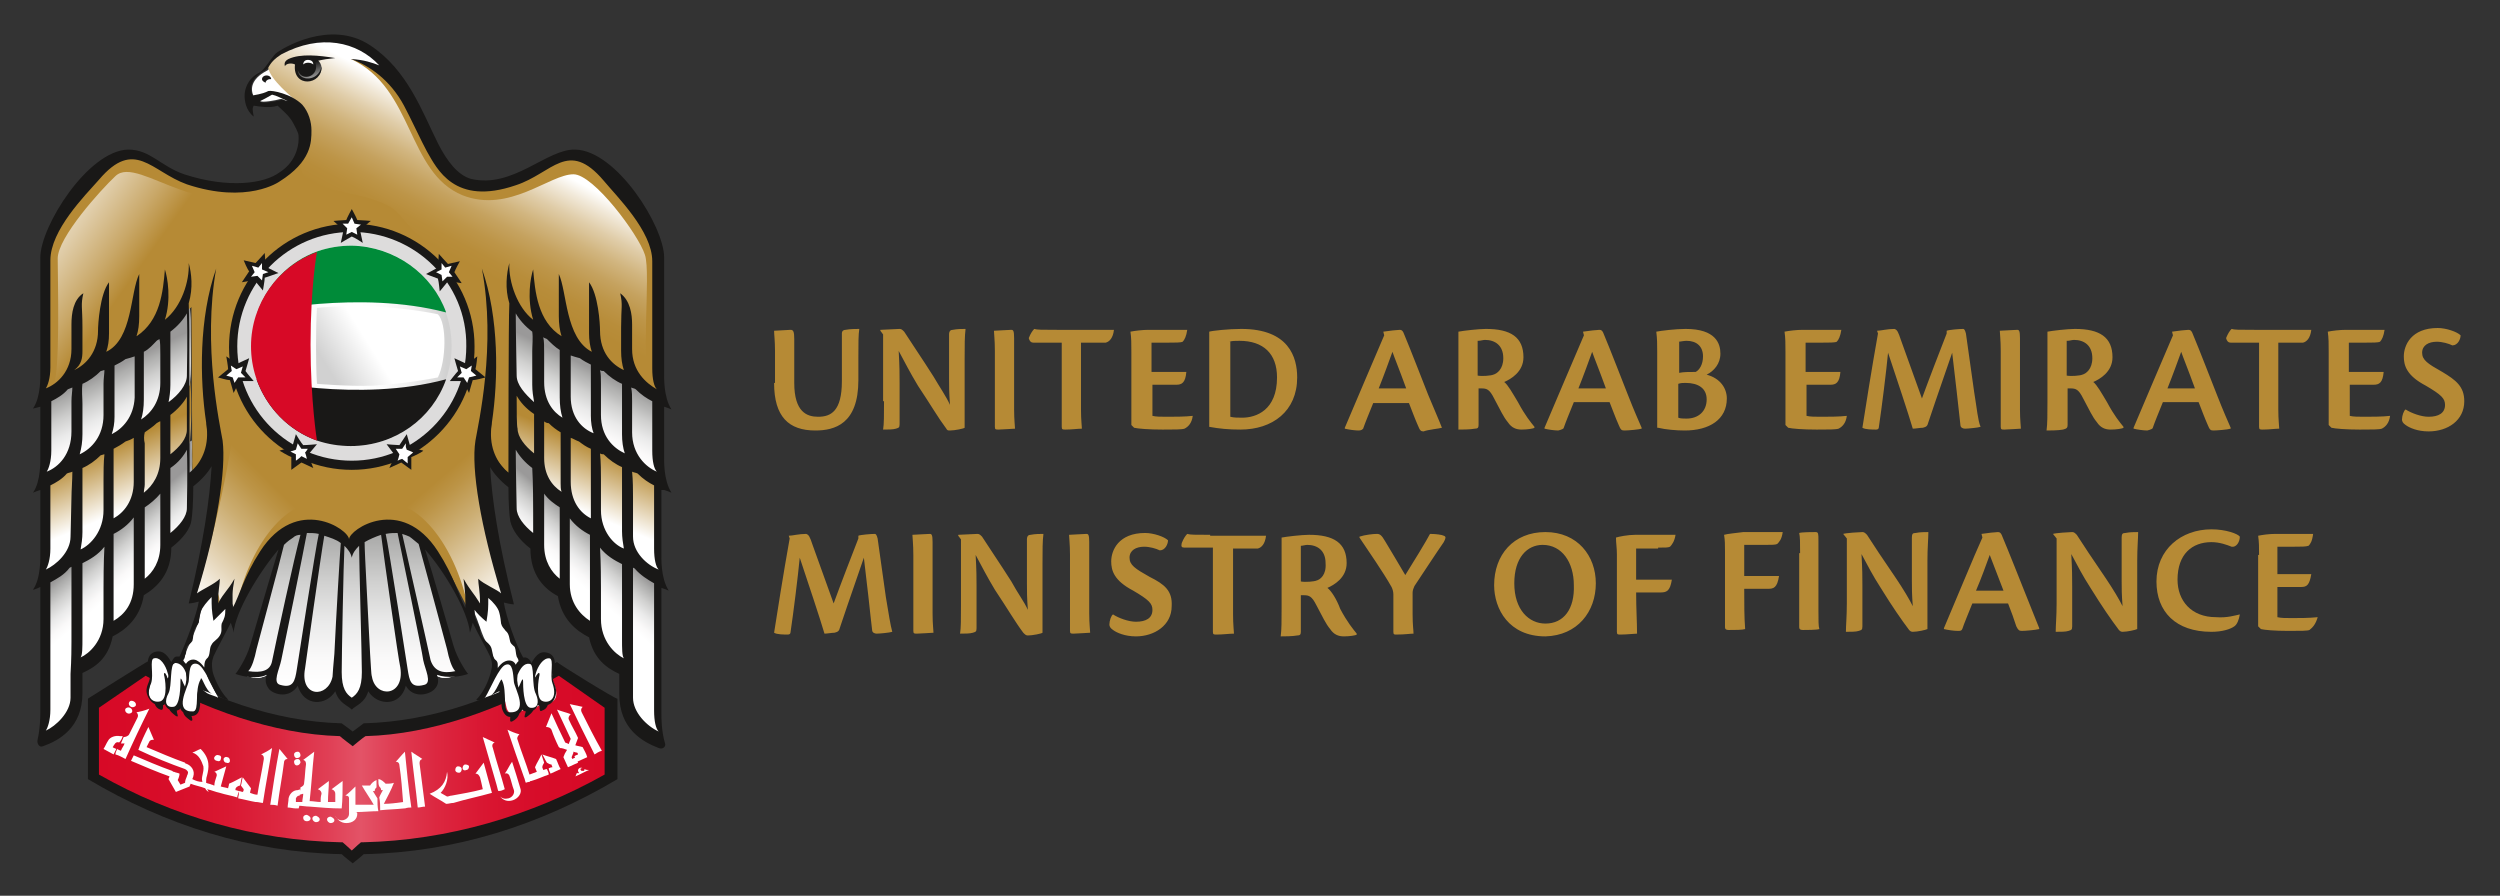
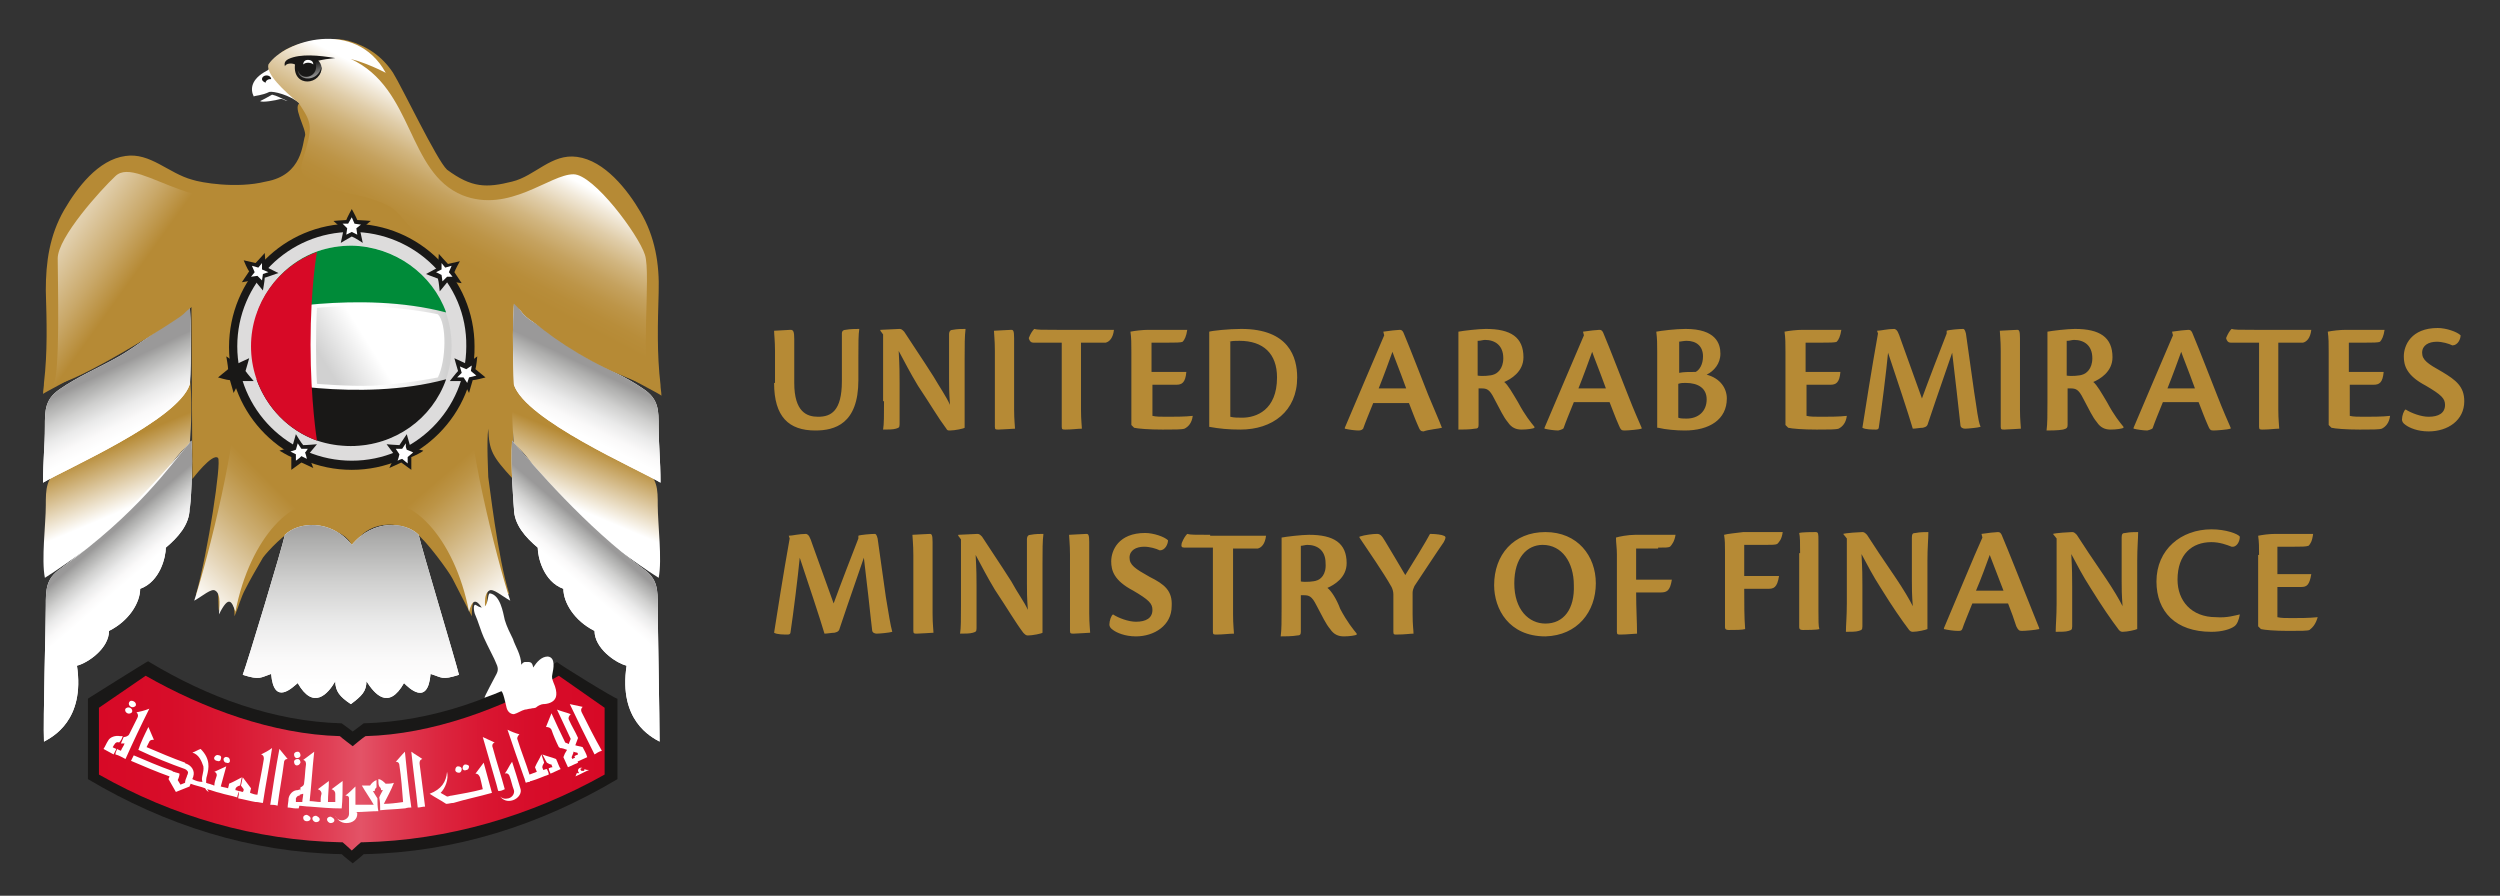
<svg xmlns="http://www.w3.org/2000/svg" width="307" height="110" viewBox="0 0 307 110" fill="none">
  <rect x="0" y="0" width="307" height="110" fill="#333333" stroke="none" />
  <path d="M68.397 81.295C68.284 81.407 68.284 81.407 68.397 81.295C61.197 85.677 53.098 88.599 44.66 88.824C44.211 89.161 43.31 89.835 43.31 89.835C43.31 89.835 42.298 89.049 41.961 88.824C33.523 88.599 25.424 85.565 18.337 81.295C18.337 81.295 18.224 81.295 18.224 81.183C18.111 81.183 10.799 85.79 10.799 85.79V95.678C20.249 101.297 30.711 104.668 41.961 104.893C42.298 105.23 43.31 106.017 43.31 106.017C43.31 106.017 44.323 105.23 44.66 104.893C55.91 104.668 66.372 101.297 75.822 95.678V85.79C75.822 86.015 68.397 81.407 68.397 81.295Z" fill="#191817" />
  <path d="M68.622 82.981C61.535 87.026 53.098 90.172 44.886 90.397C44.661 90.509 43.311 91.633 43.311 91.633C43.311 91.633 41.961 90.622 41.736 90.397C33.523 90.172 24.974 87.026 17.887 82.981L12.149 86.913V95.117C21.262 100.286 31.386 103.207 41.848 103.432H42.073C42.073 103.432 42.861 104.106 43.198 104.443C43.536 104.106 44.323 103.432 44.323 103.432H44.548C55.01 103.207 65.247 100.173 74.247 95.117V86.913L68.622 82.981Z" fill="url(#paint0_linear_369_5287)" />
  <path d="M32.736 8.703C30.824 9.715 30.711 10.951 31.161 11.85C31.274 11.737 32.174 11.737 33.074 11.288C33.523 11.175 35.548 11.625 36.898 12.749C37.011 12.187 37.123 11.625 37.123 11.063C37.123 9.265 36.336 7.58 35.099 6.681C34.986 6.793 34.761 6.793 34.648 6.905C33.074 7.804 33.298 8.479 32.736 8.703Z" fill="white" />
  <path d="M81.222 48.595C81.222 48.145 81.109 47.696 81.109 47.246C80.659 43.426 80.772 39.718 80.884 35.897C80.996 32.413 80.434 29.042 78.634 26.008C77.059 23.311 74.247 19.716 70.872 19.266C67.722 18.817 65.697 21.626 62.885 22.3C59.735 23.087 57.935 23.087 54.898 20.839C53.66 19.716 49.385 10.726 48.26 8.928C46.91 6.905 45.111 5.669 42.748 4.995C40.048 4.321 35.211 5.444 34.198 6.793C33.523 7.692 33.074 7.58 33.074 8.141C33.074 9.265 35.211 11.512 37.011 12.636C35.661 12.749 37.686 15.895 37.461 16.682C37.123 17.468 37.236 21.514 32.623 22.3C29.024 23.199 24.636 22.413 23.624 22.075C20.699 21.289 18.449 18.704 15.412 19.154C12.037 19.603 9.449 23.087 7.875 25.784C6.075 28.93 5.625 32.189 5.625 35.672C5.737 39.493 5.85 43.201 5.4 47.022C5.4 47.471 5.287 47.921 5.287 48.37C5.287 48.258 21.149 39.942 21.599 39.493C22.274 38.819 22.611 38.369 23.511 37.47L23.624 58.821C23.624 58.821 26.099 55.562 26.774 56.236C27.224 56.686 25.536 67.81 24.074 72.98C24.411 72.98 26.324 71.856 26.549 71.968C26.886 72.081 26.774 74.778 26.886 75.002C27.111 74.665 27.786 73.429 28.236 73.654C28.799 73.766 28.799 75.227 28.799 75.676C29.249 74.665 29.586 73.317 30.149 72.305C30.599 71.406 31.611 69.608 32.286 68.485C32.849 67.698 35.098 65.338 36.336 64.889C38.023 64.327 42.411 64.776 43.198 67.024H43.536C44.773 63.99 49.048 63.765 51.185 65.563C52.31 66.35 55.123 70.17 55.573 71.069C56.023 71.968 57.373 74.553 57.935 75.676C57.935 75.227 57.935 73.766 58.385 73.654C58.947 73.541 59.622 74.778 59.735 75.002C59.847 74.778 59.735 72.081 60.072 71.968C60.297 71.856 62.21 72.98 62.547 72.98C61.085 68.372 60.072 59.158 59.96 58.596C59.96 58.147 59.735 54.214 59.96 52.64C60.072 55.337 60.41 56.011 62.997 58.821C62.997 58.147 63.222 39.493 63.11 37.47C63.897 38.257 64.122 38.931 64.91 39.493C67.497 41.516 81.222 48.37 81.222 48.595Z" fill="#B68A35" />
  <path d="M63.11 54.775C63.11 54.663 63.222 54.663 63.222 54.55C63.56 54.888 63.785 55.112 64.122 55.449C65.36 56.798 66.26 58.371 67.272 59.832C68.397 61.405 69.86 62.641 71.322 63.99C72.56 65.113 78.184 69.271 80.884 70.957C81.334 68.709 80.772 64.327 80.772 62.079C80.772 60.057 80.772 58.708 78.972 57.472C76.722 55.899 74.022 54.775 71.66 53.427C69.522 52.191 67.61 50.617 65.472 49.269C63.897 48.37 63.335 47.246 63.11 46.01C62.773 49.044 62.885 51.966 63.11 54.775Z" fill="url(#paint1_linear_369_5287)" />
  <path d="M23.287 54.775C23.287 54.663 23.174 54.663 23.174 54.55C22.837 54.888 22.612 55.112 22.274 55.449C21.037 56.798 20.137 58.371 19.124 59.832C17.999 61.405 16.537 62.641 15.075 63.99C13.837 65.113 8.212 69.271 5.512 70.957C5.062 68.709 5.625 64.327 5.625 62.079C5.625 60.057 5.625 58.708 7.425 57.472C9.675 55.899 12.375 54.775 14.737 53.427C16.874 52.191 18.787 50.617 20.924 49.269C22.499 48.37 23.062 47.246 23.287 46.01C23.624 49.044 23.512 51.966 23.287 54.775Z" fill="url(#paint2_linear_369_5287)" />
  <path d="M51.41 65.675C49.835 64.102 45.898 63.653 43.198 66.911C40.611 63.653 36.561 64.102 34.986 65.675C34.648 67.249 30.373 81.407 29.811 82.868C31.948 83.542 31.948 83.205 33.298 82.756C33.636 86.801 35.998 84.329 36.561 83.879C38.473 87.251 40.273 85.228 41.173 83.655C41.173 84.891 41.736 85.565 43.086 86.464C44.435 85.453 44.998 84.891 44.998 83.655C46.01 85.228 47.698 87.251 49.61 83.879C50.173 84.441 52.535 86.801 52.873 82.756C54.335 83.205 54.222 83.542 56.36 82.868C56.023 81.407 51.748 67.249 51.41 65.675Z" fill="white" />
  <path d="M63.11 47.247C64.572 51.629 78.297 57.585 81.109 59.27C81.109 56.461 80.884 54.663 80.884 52.416C80.884 50.393 80.884 49.045 79.084 47.809C76.834 46.235 74.134 45.112 71.772 43.763C69.635 42.527 67.722 40.954 65.585 39.605C64.01 38.706 63.447 37.583 63.222 36.347C62.772 39.268 63.11 47.359 63.11 47.247Z" fill="white" />
  <path d="M63.11 62.416C63.11 64.439 64.572 66.012 66.035 67.249C66.035 68.372 66.71 71.406 69.184 72.305C69.184 73.991 70.534 76.238 73.009 77.474C73.009 79.609 75.597 81.407 76.947 81.744C75.934 88.487 79.984 90.509 80.996 91.071C80.996 88.262 80.772 76.688 80.772 74.44C80.772 72.418 80.772 71.069 78.972 69.833C71.884 64.664 65.585 57.248 62.885 54.101C62.66 57.023 63.11 62.529 63.11 62.416Z" fill="white" />
  <path d="M23.286 47.247C21.824 51.629 8.099 57.585 5.287 59.27C5.287 56.461 5.512 54.663 5.512 52.416C5.512 50.393 5.512 49.045 7.312 47.809C9.562 46.235 12.262 45.112 14.624 43.763C16.762 42.527 18.674 40.954 20.811 39.605C22.386 38.706 22.949 37.583 23.174 36.347C23.624 39.268 23.399 47.359 23.286 47.247Z" fill="white" />
  <path d="M23.287 62.416C23.287 64.439 21.824 66.012 20.362 67.249C20.362 68.372 19.687 71.406 17.212 72.305C17.212 73.991 15.862 76.238 13.387 77.474C13.387 79.609 10.8 81.407 9.45 81.744C10.462 88.487 6.412 90.509 5.4 91.071C5.287 88.262 5.625 76.688 5.625 74.44C5.625 72.418 5.625 71.069 7.425 69.833C14.399 64.664 20.812 57.248 23.512 54.101C23.737 57.023 23.399 62.529 23.287 62.416Z" fill="white" />
  <path d="M51.41 65.675C49.835 64.102 45.898 63.653 43.198 66.911C40.611 63.653 36.561 64.102 34.986 65.675C34.648 67.249 30.373 81.407 29.811 82.868C31.948 83.542 31.948 83.205 33.298 82.756C33.636 86.801 35.998 84.329 36.561 83.879C38.473 87.251 40.273 85.228 41.173 83.655C41.173 84.891 41.736 85.565 43.086 86.464C44.435 85.453 44.998 84.891 44.998 83.655C46.01 85.228 47.698 87.251 49.61 83.879C50.173 84.441 52.535 86.801 52.873 82.756C54.335 83.205 54.222 83.542 56.36 82.868C56.023 81.407 51.748 67.249 51.41 65.675Z" fill="url(#paint3_linear_369_5287)" />
  <path d="M63.11 47.247C64.572 51.629 78.297 57.585 81.109 59.27C81.109 56.461 80.884 54.663 80.884 52.416C80.884 50.393 80.884 49.045 79.084 47.809C76.834 46.235 74.134 45.112 71.772 43.763C69.635 42.527 67.722 40.954 65.585 39.605C64.01 38.706 63.447 37.583 63.222 36.347C62.772 39.268 63.11 47.359 63.11 47.247Z" fill="url(#paint4_linear_369_5287)" />
  <path d="M63.11 62.416C63.11 64.439 64.572 66.012 66.035 67.249C66.035 68.372 66.71 71.406 69.184 72.305C69.184 73.991 70.534 76.238 73.009 77.474C73.009 79.609 75.597 81.407 76.947 81.744C75.934 88.487 79.984 90.509 80.996 91.071C80.996 88.262 80.772 76.688 80.772 74.44C80.772 72.418 80.772 71.069 78.972 69.833C71.884 64.664 65.585 57.248 62.885 54.101C62.66 57.023 63.11 62.529 63.11 62.416Z" fill="url(#paint5_linear_369_5287)" />
  <path d="M23.286 47.247C21.824 51.629 8.099 57.585 5.287 59.27C5.287 56.461 5.512 54.663 5.512 52.416C5.512 50.393 5.512 49.045 7.312 47.809C9.562 46.235 12.262 45.112 14.624 43.763C16.762 42.527 18.674 40.954 20.811 39.605C22.386 38.706 22.949 37.583 23.174 36.347C23.624 39.268 23.399 47.359 23.286 47.247Z" fill="url(#paint6_linear_369_5287)" />
  <path d="M23.287 62.416C23.287 64.439 21.824 66.012 20.362 67.249C20.362 68.372 19.687 71.406 17.212 72.305C17.212 73.991 15.862 76.238 13.387 77.474C13.387 79.609 10.8 81.407 9.45 81.744C10.462 88.487 6.412 90.509 5.4 91.071C5.287 88.262 5.625 76.688 5.625 74.44C5.625 72.418 5.625 71.069 7.425 69.833C17.099 62.866 20.812 57.248 23.512 54.101C23.737 57.023 23.399 62.529 23.287 62.416Z" fill="url(#paint7_linear_369_5287)" />
  <path d="M26.887 75.452C26.887 74.777 27.224 72.98 26.436 72.53C25.986 72.193 24.862 73.204 23.849 73.766C25.537 68.597 29.474 52.977 28.799 48.258C33.524 50.73 36.111 52.416 39.036 54.438C41.961 56.573 42.298 62.754 40.386 61.967C36.224 60.394 30.711 65.9 28.911 75.115C28.461 73.878 28.124 72.98 26.887 75.452Z" fill="url(#paint8_linear_369_5287)" />
  <path d="M59.623 75.452C59.623 74.777 59.285 72.98 60.073 72.53C60.523 72.193 61.648 73.204 62.66 73.766C60.972 68.597 57.035 52.977 57.71 48.258C52.985 50.73 50.398 52.416 47.473 54.438C44.548 56.573 44.211 62.754 46.123 61.967C50.285 60.394 55.798 65.9 57.598 75.115C57.935 73.878 58.385 72.98 59.623 75.452Z" fill="url(#paint9_linear_369_5287)" />
  <path d="M35.099 22.075C25.762 28.818 17.099 18.817 14.175 21.626C12.375 23.311 7.087 29.155 7.087 31.739C7.087 34.324 7.425 46.347 6.525 47.246C9.112 47.246 21.824 39.268 22.499 38.594C24.974 36.122 25.874 37.358 29.024 37.358C30.149 36.571 31.499 36.009 32.849 35.223C37.461 32.301 35.211 26.683 35.099 22.075Z" fill="url(#paint10_linear_369_5287)" />
  <path d="M79.197 31.29C78.409 28.818 72.897 21.401 70.422 21.401C67.497 21.401 62.547 26.233 56.81 23.986C49.948 21.177 50.848 10.838 43.086 7.243C45.673 7.917 48.148 9.378 47.361 8.928C43.648 2.186 34.874 4.995 32.961 7.917C32.624 9.041 34.874 11.176 36.673 12.636C38.361 15.221 38.473 15.446 37.123 19.828C35.773 24.211 46.123 22.862 49.048 26.346C52.198 30.166 55.685 33.088 60.523 34.212C60.635 34.212 60.86 34.212 60.972 34.324C61.873 36.909 69.297 43.988 79.984 47.471C78.522 45.336 79.984 33.65 79.197 31.29Z" fill="url(#paint11_linear_369_5287)" />
-   <path d="M18.449 85.79C18.674 86.239 19.124 86.239 19.574 86.239C19.799 86.239 20.024 86.127 20.137 86.239C20.361 86.239 20.587 86.913 20.811 87.026C21.037 87.026 21.824 87.026 22.049 87.026C22.499 87.138 22.949 87.588 23.399 87.588C23.849 87.588 24.074 87.251 24.186 86.913C24.299 86.464 24.074 84.891 24.524 84.441C24.749 84.554 25.311 85.116 25.649 85.228C25.874 85.34 26.661 85.565 26.774 85.677C26.886 85.677 25.424 83.318 25.424 82.868C25.199 81.183 26.661 79.047 27.111 78.149C27.336 77.699 27.786 76.126 28.011 75.676C28.236 75.227 28.349 74.103 27.899 74.44C26.324 75.564 26.661 72.867 26.211 72.98C24.974 73.204 24.636 75.227 24.411 76.238C24.186 77.025 22.387 81.295 22.049 81.407C21.712 81.295 21.149 81.407 20.811 82.082C20.361 81.52 19.799 80.733 19.012 80.733C17.999 80.846 18.449 82.306 18.562 82.868C18.674 83.318 18.224 84.778 18.224 85.228C18.224 85.228 18.337 85.565 18.449 85.79Z" fill="white" />
  <path d="M68.172 85.79C67.948 86.239 67.272 86.464 66.71 86.464C66.485 86.464 66.035 86.689 65.922 86.801C65.698 87.026 65.473 86.914 65.135 87.026C64.91 87.026 64.685 87.138 64.46 87.138C64.01 87.251 63.56 87.588 63.11 87.7C62.66 87.7 62.323 87.363 62.21 86.914C62.098 86.464 61.76 84.778 61.535 84.891C61.31 85.003 60.185 85.453 59.51 85.677C59.398 85.677 60.748 83.205 60.973 82.756C61.198 82.306 61.198 81.969 60.86 81.295C60.86 81.183 59.848 79.272 59.398 78.261C59.173 77.811 58.61 76.014 58.385 75.564C58.16 75.115 58.048 73.991 58.498 74.328C60.185 75.452 59.735 72.755 60.185 72.867C61.423 73.092 61.76 75.115 61.985 76.126C62.21 76.913 62.66 77.811 62.998 78.486C63.223 79.272 64.01 80.396 64.01 81.632C64.01 81.632 64.235 81.295 64.46 81.295C65.023 81.295 65.36 81.183 65.473 81.969C65.922 81.295 66.485 80.621 67.272 80.621C68.285 80.733 67.948 82.194 67.835 82.756C67.722 83.205 67.835 83.43 67.948 83.767C68.622 85.228 68.172 85.79 68.172 85.79Z" fill="white" />
  <path d="M39.486 8.366C39.486 9.153 38.811 9.715 37.911 9.715C37.011 9.715 36.336 9.04 36.336 8.366C36.336 7.58 37.011 7.018 37.911 7.018C38.698 6.905 39.486 7.58 39.486 8.366Z" fill="url(#paint12_linear_369_5287)" />
  <path d="M33.186 9.715H33.299C33.299 9.49 33.074 9.265 32.736 9.265C32.399 9.265 32.174 9.49 32.174 9.715C32.174 9.939 32.399 10.052 32.624 10.164V10.052C32.736 9.827 32.961 9.715 33.186 9.715Z" fill="#191817" />
  <path fill-rule="evenodd" clip-rule="evenodd" d="M36.561 8.591C37.011 10.164 39.373 9.377 38.699 7.579C39.711 7.242 40.386 7.242 41.173 7.13C39.148 6.793 36.899 6.568 35.436 7.242C34.761 7.579 34.986 8.029 34.986 8.141C35.099 7.804 35.774 7.692 36.224 7.916C35.886 10.838 39.599 10.501 39.486 8.141C39.148 10.052 36.674 10.052 36.561 8.591Z" fill="#191817" />
  <path fill-rule="evenodd" clip-rule="evenodd" d="M38.473 7.917C38.248 7.692 37.573 7.58 37.236 7.917C37.236 7.58 37.461 7.355 37.798 7.355C38.248 7.355 38.473 7.58 38.473 7.917Z" fill="white" />
-   <path d="M81.559 60.169C81.897 60.282 82.234 60.394 82.459 60.506C81.447 58.933 81.559 56.461 81.559 55.899V49.943C81.897 50.056 82.234 50.168 82.459 50.281C81.447 48.707 81.559 46.235 81.559 45.673V31.627C81.559 27.806 75.709 18.48 70.647 18.367C67.16 18.255 62.997 23.199 57.823 21.963C56.248 21.514 54.898 19.828 53.773 17.581C51.86 13.76 50.06 8.591 45.448 5.557C40.498 2.298 34.536 6.006 33.861 6.568C33.299 7.13 32.399 8.703 31.836 8.928C30.261 9.715 30.036 11.175 30.036 11.737C30.036 12.299 30.149 13.535 31.161 14.322C31.049 13.648 30.936 13.31 31.161 12.973C31.836 13.086 33.186 13.31 34.086 12.973C34.536 13.423 35.548 14.209 35.998 15.108C36.673 16.344 36.673 16.457 36.673 17.019C36.673 18.255 36.111 20.053 34.311 21.176C32.511 22.525 28.124 23.199 22.611 21.401C19.687 20.39 18.449 18.367 15.749 18.367C10.8 18.48 4.95 27.806 4.95 31.627V45.561C4.95 46.123 5.062 48.707 4.05 50.168C4.162 50.168 4.5 50.056 4.95 49.943V55.899C4.95 56.461 5.062 59.045 4.05 60.506C4.275 60.394 4.612 60.282 4.95 60.169V67.81C4.95 68.372 5.062 70.957 4.05 72.418C4.162 72.418 4.5 72.305 4.95 72.081V87.475C4.95 87.925 4.95 89.386 4.612 90.847C4.5 91.296 4.837 91.858 5.287 91.633C7.2 90.959 10.125 89.386 10.125 85.116V82.643C11.587 81.969 13.274 80.958 13.837 78.149C15.412 77.362 17.212 75.901 17.662 73.092C19.349 72.081 21.037 70.395 21.037 67.249C22.499 66.125 23.399 64.889 23.512 63.877C23.624 63.203 23.736 61.63 23.736 59.72C24.749 58.933 25.536 58.034 25.986 57.248C25.761 61.293 24.974 66.687 23.174 74.103C23.512 74.103 23.962 73.991 24.412 73.879C24.186 75.339 22.837 78.935 22.049 80.621C21.937 80.621 21.824 80.621 21.712 80.621C21.374 80.621 21.262 80.958 21.037 81.295C20.699 80.733 20.137 79.722 19.012 80.059C17.887 80.396 18.112 81.857 18.337 82.419C18.674 83.655 17.887 83.992 17.999 85.003C18.112 85.677 18.562 86.239 19.012 86.464C19.124 86.801 19.349 87.026 19.687 87.138C20.024 87.251 20.024 87.026 20.024 86.576C20.137 86.576 20.137 86.576 20.249 86.464C20.362 86.801 20.587 87.026 20.812 87.138C20.924 87.363 21.149 87.588 21.599 87.925C22.049 88.15 21.712 87.7 21.712 87.251C21.824 87.251 22.049 87.138 22.162 87.026C22.162 87.138 22.274 87.251 22.387 87.363L22.499 87.475C22.611 87.925 22.949 88.15 23.399 88.487C23.736 88.599 23.624 88.262 23.512 87.925C23.962 87.925 24.412 87.7 24.524 86.913C24.749 85.902 24.186 86.014 24.861 84.778C24.974 84.778 25.874 85.116 26.099 85.228C25.199 84.891 24.749 82.756 24.637 83.43C23.849 84.778 24.524 87.251 23.736 87.363C21.262 87.475 23.061 84.441 23.174 83.655C23.287 82.643 23.174 81.295 24.186 81.52C25.086 81.744 26.099 84.554 26.661 85.34C26.774 85.453 27.899 86.127 28.011 85.902C26.886 84.778 26.211 82.981 26.099 82.419C25.986 81.632 25.986 81.295 26.211 80.621C26.436 80.059 27.786 77.587 28.349 76.463C28.461 76.912 28.686 77.362 28.686 77.699C28.911 75.115 31.724 70.395 34.199 67.473C33.299 70.395 31.274 77.362 30.711 79.272C30.261 80.846 29.136 82.531 28.911 82.756C29.811 83.093 31.611 83.43 32.736 82.868C32.511 83.542 32.624 84.104 33.074 84.666C33.749 85.34 35.548 85.79 36.561 84.217C37.348 86.801 40.048 86.689 41.173 84.891C41.623 86.352 42.636 86.576 43.198 87.138C43.761 86.576 44.773 86.352 45.223 84.891C46.348 86.689 49.16 86.801 49.835 84.217C50.735 85.79 52.648 85.34 53.323 84.666C53.885 84.104 53.885 83.542 53.66 82.868C54.898 83.318 56.585 83.093 57.485 82.756C57.26 82.531 56.135 80.846 55.685 79.272C55.123 77.362 53.098 70.283 52.198 67.473C54.673 70.283 57.485 75.115 57.71 77.699C57.823 77.362 57.935 76.912 58.048 76.463C58.61 77.699 59.96 80.059 60.185 80.621C60.41 81.183 60.523 81.632 60.297 82.419C60.185 82.981 59.623 84.778 58.498 85.902C58.61 86.239 59.623 85.677 59.623 85.565C60.185 84.666 61.31 81.857 62.097 81.632C62.997 81.295 62.997 82.756 63.11 83.767C63.222 84.554 65.022 87.588 62.547 87.475C61.648 87.475 62.322 84.891 61.648 83.542C61.535 82.981 60.972 85.116 60.185 85.453C60.297 85.453 61.197 84.891 61.31 84.891C61.873 86.127 61.422 86.014 61.648 87.026C61.873 87.7 62.21 88.037 62.66 88.037C62.66 88.374 62.547 88.712 62.885 88.599C63.335 88.374 63.672 88.037 63.785 87.588C63.785 87.588 63.897 87.588 63.897 87.475C64.01 87.363 64.122 87.251 64.122 87.138C64.235 87.251 64.46 87.363 64.572 87.363C64.46 87.812 64.235 88.262 64.685 88.037C65.135 87.7 65.36 87.475 65.472 87.251C65.697 87.138 65.922 86.913 66.035 86.576C66.147 86.576 66.147 86.689 66.26 86.689C66.26 87.138 66.26 87.475 66.597 87.251C66.935 87.138 67.16 86.913 67.272 86.576C67.835 86.352 68.172 85.902 68.285 85.116C68.397 84.104 67.61 83.655 67.947 82.531C68.172 81.857 68.397 80.508 67.272 80.171C66.147 79.834 65.697 80.733 65.247 81.407C65.135 81.07 64.91 80.846 64.572 80.733C64.46 80.733 64.347 80.733 64.235 80.733C63.335 79.16 62.097 75.564 61.873 73.991C62.322 74.103 62.772 74.216 63.11 74.216C61.197 66.687 60.41 61.293 60.185 57.36C60.635 58.147 61.422 59.045 62.435 59.832C62.435 61.742 62.547 63.316 62.66 63.99C62.885 65.001 63.672 66.237 65.135 67.361C65.135 70.62 66.822 72.305 68.51 73.204C68.96 76.013 70.76 77.474 72.335 78.261C72.897 80.958 74.584 82.082 76.047 82.756V85.228C76.047 89.498 78.859 91.071 80.884 91.858C81.447 92.083 81.784 91.633 81.672 91.296C81.222 89.835 81.222 88.15 81.222 87.7V72.193C81.559 72.305 81.897 72.418 82.122 72.53C81.109 70.957 81.222 68.485 81.222 67.923V60.169H81.559ZM34.424 12.299C34.086 12.412 32.286 12.749 32.061 12.524C32.399 12.299 32.736 12.187 33.524 11.737C34.086 11.737 34.649 12.074 35.436 12.636C34.873 12.299 34.874 12.187 34.424 12.299ZM8.775 74.44V78.823C8.775 79.385 8.775 80.958 8.662 82.756V85.677C8.662 87.475 6.862 89.161 5.625 89.723C5.85 89.386 6.187 88.487 6.187 87.138V71.519C6.975 71.069 7.875 70.62 8.55 69.721C8.662 69.721 8.662 69.608 8.775 69.608C8.775 72.193 8.775 73.991 8.775 74.44ZM8.775 61.068C8.775 61.742 8.662 65.451 8.662 65.9C8.662 67.81 6.862 69.384 5.625 69.945C5.85 69.608 6.187 68.709 6.187 67.361V59.607C6.862 59.27 7.65 58.821 8.212 58.147C8.437 58.034 8.662 58.034 8.887 57.922C8.887 58.933 8.775 60.282 8.775 61.068ZM5.737 57.922C5.962 57.585 6.3 56.686 6.3 55.337V49.269C6.975 48.932 7.762 48.483 8.325 47.808C8.55 47.696 8.662 47.696 8.887 47.584C8.887 48.033 8.775 48.595 8.775 49.269V52.977C8.775 55.787 7.2 57.36 5.737 57.922ZM10.125 47.134C10.912 46.797 11.7 46.235 12.374 45.561C12.487 45.561 12.712 45.449 12.824 45.449C12.824 45.898 12.712 46.46 12.712 47.134V50.955C12.712 53.539 11.249 55.112 9.787 55.787C10.012 55 10.125 54.214 10.125 53.315V49.606C10.125 48.82 10.012 47.921 10.125 47.134ZM12.712 72.193V76.013C12.712 78.71 10.912 80.284 9.9 80.733C10.125 80.396 10.125 79.609 10.125 78.261V76.912V74.665C10.125 74.216 10.125 71.968 10.125 69.159C11.024 68.709 12.037 68.147 12.824 67.136C12.712 69.046 12.712 71.519 12.712 72.193ZM12.712 58.821V62.641C12.712 65.226 11.137 66.911 9.9 67.473C10.012 66.799 10.125 66.125 10.125 65.338V65.226C10.125 65.114 10.125 65.114 10.125 65.001V63.653V61.405C10.125 60.506 10.125 58.708 10.125 57.472C10.912 57.135 11.7 56.573 12.374 55.899C12.487 55.899 12.712 55.787 12.824 55.787C12.712 56.686 12.712 58.147 12.712 58.821ZM13.724 53.315C13.949 52.64 14.062 51.966 14.062 51.179V45.224C14.062 45.111 14.062 44.999 14.062 44.887C14.512 44.662 14.962 44.437 15.412 44.1C15.862 43.988 16.199 43.875 16.537 43.763C16.537 44.212 16.537 44.662 16.537 45.336V48.82C16.424 51.179 15.074 52.64 13.724 53.315ZM16.424 68.26V71.743C16.424 74.103 15.299 75.452 13.949 76.238V70.283C13.949 70.058 13.949 67.249 13.949 65.563C14.849 65.114 15.749 64.439 16.424 63.54C16.424 65.001 16.424 67.249 16.424 68.26ZM16.424 55.674V59.158C16.424 61.518 15.187 62.978 13.949 63.653C13.949 63.428 13.949 63.203 13.949 62.866V56.91C13.949 56.686 13.949 55.899 13.949 55.112C14.399 54.888 14.962 54.551 15.412 54.214C15.749 54.101 16.087 53.989 16.424 53.764C16.424 54.438 16.424 54.438 16.424 55.674ZM17.774 53.09C18.224 52.753 18.787 52.416 19.237 51.966C19.462 51.854 19.574 51.741 19.687 51.741C19.687 52.078 19.687 52.416 19.687 52.753V56.236C19.687 58.259 18.787 59.607 17.662 60.506C17.662 60.169 17.774 59.832 17.774 59.495V54.438C17.662 53.989 17.662 53.539 17.774 53.09ZM19.687 63.428V66.911C19.687 68.934 18.787 70.283 17.774 71.069V66.799C17.774 66.35 17.774 63.765 17.774 62.304C18.449 61.855 19.124 61.293 19.687 60.619C19.687 61.63 19.687 62.866 19.687 63.428ZM19.687 43.538V47.022C19.687 49.269 18.562 50.73 17.324 51.517C17.549 50.842 17.662 50.056 17.662 49.044V43.988C17.662 43.763 17.662 43.426 17.662 43.201C18.337 42.864 18.787 42.302 19.237 41.853C19.349 41.74 19.462 41.74 19.574 41.628C19.687 41.965 19.687 42.639 19.687 43.538ZM22.949 62.417C22.949 63.428 22.049 64.552 20.924 65.451V62.978C20.924 62.417 20.924 59.045 20.924 57.472C21.937 56.798 22.611 55.899 22.949 55.225C23.061 57.922 22.949 61.742 22.949 62.417ZM20.924 50.955C21.824 50.281 22.611 49.382 22.949 48.707C22.949 50.618 22.949 52.303 22.949 52.753C22.949 53.876 22.049 54.888 20.924 55.787V52.303C20.924 51.966 20.924 51.404 20.924 50.955ZM22.949 46.123C22.949 47.246 21.937 48.483 20.699 49.382C20.812 48.82 20.924 48.033 20.924 47.246C20.924 45.336 20.924 45.673 20.924 43.089C20.924 42.414 20.924 41.516 20.924 40.729C21.824 40.055 22.499 39.268 22.949 38.482C23.061 41.178 22.949 45.336 22.949 46.123ZM20.137 82.868C20.249 83.205 20.699 85.79 19.687 86.127C18.787 86.352 17.774 85.677 18.562 83.879C18.899 82.868 18.337 80.958 18.899 80.846C19.687 80.621 20.362 81.744 20.587 82.643C20.699 82.868 20.699 83.205 20.587 83.318C20.474 82.868 20.137 82.306 20.137 82.868ZM22.837 83.767C22.837 83.992 22.724 84.104 22.724 84.329C22.499 83.992 22.162 82.868 22.162 83.542C22.162 83.992 22.162 86.801 21.262 86.801C20.362 86.913 20.137 86.127 20.699 85.116C21.149 84.217 20.812 81.52 21.487 81.407C22.162 81.407 22.611 81.969 22.837 82.643C22.837 82.981 22.949 83.318 22.837 83.767ZM26.999 78.036C26.661 78.598 26.211 78.71 25.986 79.16C25.649 79.609 25.874 80.508 25.424 80.846C25.199 81.07 25.086 81.295 25.086 81.969C24.861 81.632 24.524 81.295 24.299 81.183C23.849 80.846 23.174 80.958 22.837 81.52C22.724 81.407 22.611 81.295 22.499 81.07C22.611 80.958 22.724 80.733 22.724 80.508C22.949 80.171 22.837 79.609 22.949 79.385C23.061 79.272 23.399 79.047 23.624 78.71C23.736 78.373 23.736 77.699 23.849 77.362C23.962 77.025 24.186 76.912 24.412 76.463C24.412 76.351 24.524 75.452 24.637 75.115C24.861 74.553 25.424 73.879 25.986 73.317C25.986 74.553 25.986 74.89 26.211 76.238C26.774 75.676 27.224 75.227 27.674 74.777C27.674 75.676 27.561 75.901 27.224 76.575C27.111 77.137 27.336 77.474 26.999 78.036ZM30.486 82.419C30.936 81.969 31.274 80.846 31.499 79.722C31.724 78.823 34.311 69.271 34.873 66.911C35.324 66.462 35.661 66.237 35.998 66.013C36.224 65.788 36.561 65.675 36.898 65.675C36.224 68.035 33.861 78.935 33.411 81.183C33.186 82.419 32.061 82.643 30.486 82.419ZM36.449 82.194C36.224 83.655 35.998 84.554 34.424 84.104C33.411 83.879 34.311 82.194 34.536 81.07C34.761 80.059 37.348 67.361 37.686 65.451C38.136 65.451 38.698 65.451 39.148 65.563C38.811 66.912 36.449 82.194 36.449 82.194ZM41.061 80.284C40.948 81.632 40.836 82.756 40.836 83.093C40.273 85.79 36.786 85.677 37.461 82.082C37.573 81.183 39.373 68.372 39.823 65.788C40.498 66.013 41.286 66.237 41.848 66.687C41.736 68.035 41.286 75.564 41.061 80.284ZM43.198 85.677C42.523 85.228 41.961 84.554 41.961 82.531C41.961 80.733 42.186 68.934 42.298 67.024C42.748 67.473 43.086 67.923 43.198 68.485C43.311 67.923 43.648 67.473 44.098 67.024C44.098 68.934 44.436 80.733 44.436 82.531C44.436 84.554 43.873 85.228 43.198 85.677ZM45.673 83.093C45.561 82.756 45.561 81.744 45.448 80.284C45.223 75.564 44.773 68.035 44.773 66.574C45.336 66.237 46.123 65.9 46.798 65.675C47.136 68.372 48.935 81.07 49.16 81.969C49.723 85.565 46.123 85.79 45.673 83.093ZM52.085 84.104C50.398 84.554 50.285 83.542 50.06 82.194C50.06 82.194 47.698 66.912 47.361 65.563C47.923 65.451 48.373 65.451 48.823 65.451C49.16 67.136 51.86 80.059 51.973 81.07C52.198 82.194 53.098 83.879 52.085 84.104ZM54.898 79.722C55.123 80.846 55.46 81.969 55.91 82.419C54.335 82.756 53.323 82.419 52.873 81.07C52.423 78.935 49.948 68.035 49.386 65.563C49.723 65.675 50.06 65.788 50.285 65.9C50.623 66.125 50.96 66.462 51.41 66.799C52.085 69.271 54.673 78.823 54.898 79.722ZM65.81 82.643C66.035 81.857 66.71 80.733 67.497 80.846C68.06 80.958 67.497 82.981 67.835 83.879C68.51 85.79 67.497 86.352 66.71 86.127C65.697 85.902 66.147 83.318 66.26 82.868C66.26 82.306 65.922 82.868 65.697 83.205C65.697 83.093 65.697 82.981 65.81 82.643ZM65.022 81.52C65.697 81.52 65.247 84.217 65.81 85.228C66.26 86.239 66.035 87.026 65.135 86.913C64.235 86.801 64.235 84.104 64.235 83.655C64.235 82.981 63.897 83.992 63.672 84.441C63.672 84.329 63.56 84.104 63.56 83.879C63.447 83.43 63.56 83.093 63.56 82.868C63.897 82.082 64.347 81.407 65.022 81.52ZM62.66 78.823C62.772 79.16 63.222 79.385 63.222 79.497C63.335 79.722 63.335 80.284 63.447 80.621C63.56 80.846 63.672 80.958 63.672 81.183C63.56 81.295 63.447 81.407 63.335 81.632C63.11 81.07 62.435 80.958 61.873 81.295C61.648 81.407 61.31 81.744 61.085 82.082C61.197 81.407 61.085 81.183 60.748 80.958C60.41 80.508 60.523 79.722 60.185 79.272C59.96 78.935 59.51 78.71 59.173 78.149C58.835 77.587 59.06 77.25 58.723 76.688C58.385 76.013 58.273 75.789 58.273 74.89C58.61 75.339 59.06 75.789 59.735 76.351C59.96 75.002 59.96 74.665 59.96 73.429C60.523 73.879 61.197 74.665 61.31 75.227C61.422 75.564 61.535 76.463 61.535 76.575C61.648 77.025 61.873 77.137 62.097 77.474C62.547 77.811 62.547 78.486 62.66 78.823ZM62.885 52.865C62.885 52.977 62.885 52.977 62.885 53.09C62.885 53.09 62.885 52.977 62.885 52.865ZM65.472 62.978V65.451C64.347 64.552 63.447 63.428 63.447 62.417C63.447 61.63 63.335 57.922 63.335 55.225C63.785 56.011 64.46 56.798 65.36 57.472C65.472 59.158 65.472 62.417 65.472 62.978ZM63.447 48.595C63.897 49.382 64.572 50.168 65.585 50.842C65.585 51.292 65.585 51.854 65.585 52.191V55.674C64.46 54.775 63.56 53.652 63.56 52.64C63.447 52.303 63.447 50.505 63.447 48.595ZM63.447 46.123C63.447 45.336 63.335 41.178 63.335 38.482C63.785 39.268 64.46 40.055 65.36 40.729C65.472 41.516 65.36 42.414 65.36 43.089C65.36 45.786 65.36 45.336 65.36 47.246C65.36 48.033 65.472 48.707 65.585 49.382C64.46 48.37 63.447 47.246 63.447 46.123ZM68.735 66.799V71.069C67.722 70.283 66.822 68.934 66.822 66.911V63.428C66.822 62.754 66.822 61.63 66.822 60.619C67.385 61.405 68.06 61.855 68.735 62.304C68.735 63.877 68.735 66.35 68.735 66.799ZM66.822 56.236V52.753C66.822 52.416 66.822 51.966 66.822 51.741C66.935 51.854 67.16 51.966 67.385 51.966C67.835 52.416 68.285 52.753 68.847 53.09C68.847 53.539 68.847 53.989 68.847 54.326V59.383C68.847 59.72 68.847 60.057 68.96 60.394C67.722 59.607 66.822 58.259 66.822 56.236ZM66.822 46.909V43.426C66.822 42.527 66.822 41.853 66.71 41.403C66.822 41.516 66.935 41.516 67.16 41.628C67.61 42.077 68.172 42.639 68.735 42.976C68.735 43.313 68.735 43.538 68.735 43.763V48.82C68.735 49.719 68.847 50.618 69.072 51.292C67.947 50.618 66.822 49.269 66.822 46.909ZM72.447 70.283V76.238C71.21 75.452 69.972 73.991 69.972 71.743V68.26C69.972 67.249 69.972 65.001 69.972 63.653C70.647 64.552 71.547 65.226 72.447 65.675C72.447 67.136 72.447 70.058 72.447 70.283ZM70.085 59.158V55.674C70.085 54.326 70.085 54.326 70.085 53.764C70.422 53.876 70.76 54.101 71.097 54.214C71.547 54.551 71.997 54.888 72.559 55.112C72.559 55.899 72.559 56.798 72.559 56.91V62.866C72.559 63.091 72.559 63.428 72.559 63.653C71.21 62.978 70.085 61.518 70.085 59.158ZM70.085 48.707V45.224C70.085 44.55 70.085 43.988 70.085 43.651C70.422 43.763 70.76 43.875 71.21 43.988C71.66 44.325 72.109 44.55 72.559 44.774C72.559 44.887 72.559 44.999 72.559 45.111V51.067C72.559 51.854 72.672 52.64 72.897 53.202C71.435 52.64 70.085 51.179 70.085 48.707ZM73.797 76.013V72.193C73.797 71.519 73.797 69.046 73.684 67.249C74.472 68.26 75.484 68.822 76.384 69.271C76.384 72.081 76.384 74.328 76.384 74.777V77.025V78.373C76.384 79.722 76.384 80.508 76.609 80.846C75.484 80.284 73.797 78.71 73.797 76.013ZM73.797 62.641V58.821C73.797 58.147 73.797 56.686 73.684 55.674C73.797 55.787 74.022 55.787 74.135 55.787C74.809 56.461 75.597 57.023 76.384 57.36C76.384 58.596 76.384 60.394 76.384 61.293V63.54V64.889C76.384 65.001 76.384 65.114 76.384 65.114V65.226C76.384 66.013 76.497 66.687 76.609 67.361C75.372 66.912 73.797 65.226 73.797 62.641ZM73.797 50.955V47.134C73.797 46.46 73.797 45.898 73.684 45.449C73.797 45.561 74.022 45.561 74.135 45.561C74.809 46.235 75.597 46.797 76.384 47.134C76.384 47.921 76.384 48.82 76.384 49.606V53.315C76.384 54.214 76.497 55 76.722 55.674C75.259 55 73.797 53.539 73.797 50.955ZM77.734 85.677V82.756C77.734 80.958 77.734 79.272 77.734 78.823V74.44C77.734 74.103 77.734 72.193 77.734 69.721C77.847 69.721 77.959 69.833 77.959 69.833C78.634 70.62 79.534 71.182 80.322 71.631V87.251C80.322 88.599 80.547 89.498 80.884 89.835C79.422 89.161 77.734 87.475 77.734 85.677ZM77.734 65.9C77.734 65.451 77.734 61.742 77.734 61.068C77.734 60.282 77.734 58.933 77.622 57.922C77.847 58.034 78.072 58.034 78.297 58.147C78.972 58.821 79.647 59.27 80.322 59.607V67.361C80.322 68.709 80.547 69.608 80.884 69.945C79.422 69.384 77.734 67.81 77.734 65.9ZM77.622 53.09V49.269C77.622 48.595 77.622 48.145 77.509 47.584C77.734 47.696 77.959 47.696 78.072 47.808C78.747 48.483 79.422 48.932 80.097 49.269V55.337C80.097 56.686 80.322 57.585 80.659 57.922C79.309 57.36 77.622 55.787 77.622 53.09ZM77.622 42.864V41.516C77.622 40.841 77.622 40.167 77.622 39.83C77.622 38.594 77.397 36.908 76.159 36.009C76.497 37.47 76.272 37.695 76.272 40.167V41.853C76.272 41.853 76.272 41.853 76.272 42.077V43.089C76.272 43.988 76.384 44.774 76.609 45.449C75.147 44.774 73.684 43.313 73.684 40.617C73.684 39.718 73.46 36.122 72.335 34.661V40.954C72.335 41.74 72.447 42.527 72.672 43.201C69.41 41.516 69.635 35.785 68.622 33.65C68.622 35.56 68.622 36.908 68.622 38.819C68.622 39.718 68.735 40.617 68.96 41.291C66.035 39.493 65.697 35.785 65.472 33.088C65.135 34.099 64.685 36.684 65.472 39.268C63.56 37.807 62.435 34.661 62.547 32.301C62.21 33.537 61.985 35.447 62.547 37.245C62.435 39.38 62.435 56.236 62.435 58.034C61.31 57.135 60.185 55.45 60.297 52.977C60.297 52.528 60.41 52.191 60.41 51.854C61.197 46.572 61.31 39.043 59.173 32.975C60.972 42.414 58.723 52.078 58.385 54.101C57.823 57.585 59.06 64.776 61.535 72.867C61.085 72.418 59.398 71.743 58.723 71.069C58.723 71.743 58.948 72.53 58.948 74.103C58.048 72.642 57.823 72.642 56.923 71.069C57.148 72.867 57.148 73.092 57.148 74.665C56.248 72.98 55.798 70.844 53.773 67.698C49.273 60.731 42.861 65.001 42.861 66.237C42.861 65.001 36.449 60.731 31.949 67.698C29.924 70.844 29.474 72.98 28.574 74.665C28.574 73.092 28.461 72.867 28.799 71.069C27.899 72.642 27.561 72.642 26.774 74.103C26.774 72.53 26.999 71.743 26.999 71.069C26.324 71.743 24.749 72.418 24.186 72.867C26.661 64.889 27.786 57.585 27.336 54.101C26.999 52.191 24.861 42.414 26.549 32.975C24.412 39.043 24.524 46.572 25.311 51.854C25.311 52.191 25.424 52.64 25.424 52.977C25.536 55.45 24.412 57.135 23.287 58.034C23.287 56.236 23.287 39.38 23.174 37.245C23.736 35.335 23.512 33.537 23.174 32.301C23.287 34.549 22.274 37.695 20.249 39.268C21.037 36.796 20.587 34.099 20.249 33.088C20.024 35.785 19.687 39.38 16.762 41.291C16.987 40.617 17.099 39.83 17.099 38.819C17.099 36.908 17.099 35.56 17.099 33.65C15.974 35.897 16.312 41.628 13.049 43.201C13.274 42.527 13.387 41.853 13.387 40.954V34.661C12.262 36.122 12.037 39.83 12.037 40.617C12.037 43.201 10.575 44.774 9.112 45.449C10.012 44.774 10.125 43.988 10.125 43.089V42.077C10.125 41.853 10.125 41.853 10.125 41.853V40.167C10.125 37.695 9.9 37.47 10.237 36.009C9 36.796 8.775 38.482 8.775 39.83C8.775 40.167 8.775 40.841 8.775 41.516V42.864C8.775 45.561 7.087 47.134 5.625 47.696C5.85 47.359 6.187 46.46 6.187 45.111V31.964C6.187 28.256 10.462 23.986 12.149 22.075C16.537 16.906 18.562 21.064 22.949 22.637C30.374 25.109 34.311 22.3 34.311 22.3C38.248 19.828 38.248 17.468 38.248 16.007C38.248 14.996 37.911 13.76 37.123 12.861C35.773 11.512 33.411 11.063 32.961 11.175C32.061 11.625 31.274 11.625 31.049 11.737C30.599 10.951 30.711 9.602 32.624 8.591C33.186 8.254 32.961 7.692 34.536 6.681C39.373 4.096 43.873 5.107 46.573 8.029C45.673 7.692 44.773 7.355 43.086 7.242C45.336 8.029 47.923 9.827 49.611 12.973C50.285 14.209 51.86 17.581 52.423 18.592C53.66 20.727 55.798 25.334 63.335 22.75C67.835 21.289 69.747 17.019 74.135 22.188C75.709 24.098 80.097 28.368 80.097 32.076V45.224C80.097 46.572 80.322 47.471 80.659 47.808C79.309 47.022 77.622 45.561 77.622 42.864Z" fill="#191817" />
  <path d="M33.411 11.625C32.624 12.075 32.399 12.187 31.949 12.412C32.174 12.636 33.974 12.299 34.311 12.187C34.761 12.075 34.761 12.299 35.324 12.412C34.536 12.075 33.974 11.737 33.411 11.625Z" fill="white" />
  <path d="M57.71 42.527C57.71 50.505 51.186 57.023 43.198 57.023C35.211 57.023 28.686 50.505 28.686 42.527C28.686 34.549 35.211 28.031 43.198 28.031C51.298 28.031 57.71 34.549 57.71 42.527Z" fill="#DDDCDC" />
  <path d="M55.46 42.527C55.46 49.269 49.948 54.775 43.198 54.775C41.736 54.775 40.273 54.551 39.036 53.989C34.311 52.303 30.936 47.696 30.936 42.414C30.936 37.133 34.311 32.526 39.036 30.84C40.386 30.391 41.736 30.166 43.198 30.166C49.948 30.278 55.46 35.672 55.46 42.527Z" fill="url(#paint13_linear_369_5287)" />
  <path d="M54.785 38.369C44.098 35.56 31.611 38.369 31.611 38.369C32.849 34.886 35.549 32.076 39.036 30.84C40.386 30.391 41.736 30.166 43.198 30.166C48.486 30.278 53.098 33.65 54.785 38.369Z" fill="#008B39" />
  <path d="M54.785 46.572C43.986 49.494 31.498 46.572 31.498 46.572C32.736 50.056 35.436 52.865 38.923 54.101C40.273 54.551 41.623 54.775 43.086 54.775C48.485 54.775 53.098 51.404 54.785 46.572Z" fill="#191817" />
  <path d="M44.998 37.583C50.286 37.807 53.773 38.594 53.773 38.594C54.898 39.718 54.785 44.325 53.773 46.347C53.773 46.347 49.948 47.134 45.786 47.359C42.748 47.471 38.923 47.134 38.923 47.134C38.923 47.134 38.811 45.786 38.811 42.527C38.811 39.156 38.923 37.807 38.923 37.807C38.923 37.807 42.186 37.47 44.998 37.583Z" fill="url(#paint14_linear_369_5287)" />
  <path d="M38.136 42.302C38.136 49.269 38.923 54.101 38.923 54.101C34.199 52.416 30.824 47.808 30.824 42.527C30.824 37.245 34.199 32.638 38.923 30.953C38.923 30.953 38.136 35.11 38.136 42.302Z" fill="#D70926" />
  <path d="M43.198 57.697C34.874 57.697 28.124 50.955 28.124 42.639C28.124 34.212 34.874 27.469 43.198 27.469C51.523 27.469 58.273 34.212 58.273 42.527C58.385 50.842 51.523 57.697 43.198 57.697ZM43.198 28.481C35.436 28.481 29.137 34.773 29.137 42.527C29.137 50.281 35.436 56.573 43.198 56.573C50.961 56.573 57.26 50.281 57.26 42.527C57.373 34.773 50.961 28.481 43.198 28.481Z" fill="#191817" />
  <path d="M51.973 55.337C51.973 55.337 50.736 55 50.398 54.888L49.948 53.315C49.948 53.315 49.273 54.326 49.048 54.663C48.711 54.663 47.473 54.55 47.473 54.55L48.486 55.899C48.373 56.236 47.811 57.472 47.811 57.472L49.273 56.798L50.511 57.697C50.511 57.697 50.511 56.349 50.511 56.124C50.848 56.011 51.973 55.45 51.973 55.337Z" fill="#191817" />
  <path d="M50.736 55.562L50.511 55.45L49.948 55.225L49.836 54.888V54.438L49.386 55.113H48.598L49.048 55.787L48.936 56.236L48.823 56.574L49.048 56.461L49.386 56.349L50.061 56.911V56.124L50.736 55.562Z" fill="white" />
  <path d="M38.923 54.55C38.923 54.438 38.923 54.438 38.923 54.55C38.923 54.55 37.686 54.663 37.236 54.663C37.011 54.438 36.336 53.315 36.336 53.315L35.886 54.888C35.548 55 34.311 55.337 34.311 55.337C34.311 55.337 35.436 56.011 35.773 56.124C35.773 56.349 35.773 57.697 35.773 57.697L37.011 56.798L38.473 57.472C38.473 57.472 38.023 56.236 37.798 55.899L38.923 54.55Z" fill="#191817" />
  <path d="M37.574 55.45L37.798 55.113H37.011L36.786 54.776L36.561 54.438L36.336 55.225L35.999 55.337L35.661 55.45L36.336 55.787V56.574L36.786 56.236L37.011 56.012L37.461 56.236L37.686 56.349L37.574 55.899L37.461 55.562L37.574 55.45Z" fill="white" />
  <path d="M34.199 33.538L32.624 32.751L32.511 31.065C32.511 31.065 31.724 31.964 31.386 32.301L29.924 31.964C29.924 31.964 30.374 33.088 30.599 33.313C30.374 33.65 29.699 34.661 29.699 34.661C29.699 34.661 30.936 34.437 31.274 34.437L32.286 35.673C32.286 35.673 32.511 34.437 32.511 34.099C32.961 33.987 34.086 33.538 34.199 33.538Z" fill="#191817" />
  <path d="M45.561 27.132C45.448 27.132 45.448 27.132 45.561 27.132C45.561 27.132 44.211 27.02 43.873 27.02C43.761 26.683 43.198 25.671 43.198 25.671C43.198 25.671 42.636 26.683 42.523 27.02C42.186 27.02 40.948 27.132 40.948 27.132C40.948 27.132 41.961 28.031 42.186 28.256L41.848 29.829C41.848 29.829 42.973 29.155 43.198 29.043C43.536 29.155 44.548 29.829 44.548 29.829L44.211 28.256C44.548 28.031 45.448 27.132 45.561 27.132Z" fill="#191817" />
  <path d="M44.323 27.582C44.323 27.469 44.323 27.469 44.323 27.582L43.536 27.469L43.198 26.683L42.748 27.469H42.073L42.636 28.031L42.523 28.818L43.198 28.481L43.873 28.818L43.761 28.031L44.323 27.582Z" fill="white" />
  <path d="M56.698 34.774C56.698 34.774 56.023 33.762 55.798 33.425C55.91 33.088 56.473 32.077 56.473 32.077L55.01 32.414C54.785 32.189 53.886 31.178 53.886 31.178L53.773 32.863L52.31 33.65C52.31 33.65 53.435 34.099 53.773 34.212C53.886 34.549 53.998 35.785 53.998 35.785L55.01 34.549C55.348 34.549 56.585 34.774 56.698 34.774Z" fill="#191817" />
  <path d="M55.573 33.987L55.123 33.425L55.46 32.638L54.673 32.863L54.223 32.301V33.088L53.548 33.425L54.223 33.762L54.335 34.549L54.898 33.987H55.573Z" fill="white" />
  <path d="M32.961 33.425L32.174 33.088V32.301L31.724 32.863L30.936 32.638L31.274 33.425L30.824 33.987L31.611 33.874L32.174 34.436L32.286 33.65L32.961 33.425C32.961 33.537 32.961 33.537 32.961 33.425Z" fill="white" />
  <path d="M31.161 46.797C31.161 46.797 30.374 45.898 30.149 45.561C30.261 45.224 30.599 43.988 30.599 43.988L29.136 44.662C28.799 44.437 27.786 43.763 27.786 43.763C27.786 43.763 28.011 44.999 28.011 45.336L26.774 46.348C26.774 46.348 27.899 46.685 28.236 46.685C28.349 47.022 28.686 48.258 28.686 48.258C28.686 48.258 29.249 47.134 29.474 46.797H31.161Z" fill="#191817" />
-   <path d="M30.149 46.347L29.587 45.786L29.811 44.999L29.024 45.336L28.349 44.887L28.462 45.561L27.787 46.123L28.574 46.347L28.799 47.022L29.249 46.347H30.149Z" fill="white" />
  <path d="M59.623 46.348L58.385 45.336C58.498 44.999 58.61 43.763 58.61 43.763C58.61 43.763 57.598 44.55 57.26 44.662L55.798 43.988C55.798 43.988 56.135 45.224 56.248 45.561C56.023 45.786 55.235 46.797 55.235 46.797H56.81C57.035 47.134 57.598 48.258 57.598 48.258C57.598 48.258 57.935 47.022 58.048 46.685C58.385 46.685 59.623 46.348 59.623 46.348Z" fill="#191817" />
  <path d="M58.498 46.123L57.823 45.561L57.935 44.887L57.26 45.336L56.473 44.999L56.698 45.786L56.135 46.347H56.923L57.373 47.022L57.598 46.347L58.498 46.123Z" fill="white" />
  <path d="M63.897 96.802C64.122 97.364 63.672 98.038 62.997 98.263C62.322 98.488 61.76 98.263 61.422 97.814C61.647 98.038 61.985 98.151 62.435 98.038C62.885 97.926 63.222 97.476 63.11 97.027C62.885 96.465 62.772 95.791 62.547 95.229C62.435 95.004 62.21 94.892 61.985 95.004C62.322 94.555 62.547 93.993 62.885 93.543C63.222 94.555 63.56 95.678 63.897 96.802Z" fill="white" />
  <path d="M38.811 100.96C39.036 100.96 39.261 100.848 39.261 100.623C39.261 100.398 39.036 100.286 38.811 100.173C38.586 100.173 38.361 100.286 38.361 100.51C38.361 100.735 38.586 100.96 38.811 100.96Z" fill="white" />
  <path d="M26.886 92.757C26.661 92.645 26.436 92.757 26.324 92.982C26.211 93.207 26.436 93.431 26.661 93.431C26.886 93.544 27.111 93.431 27.111 93.207C27.224 92.982 27.111 92.757 26.886 92.757Z" fill="white" />
  <path d="M56.248 94.106C56.023 94.106 55.91 94.33 55.91 94.555C55.91 94.78 56.135 94.892 56.36 94.892C56.585 94.892 56.698 94.667 56.698 94.443C56.698 94.218 56.473 94.106 56.248 94.106Z" fill="white" />
  <path d="M40.611 101.072C40.836 101.072 41.061 100.96 41.061 100.735C41.061 100.51 40.836 100.398 40.611 100.286C40.386 100.286 40.161 100.398 40.161 100.623C40.161 100.847 40.386 101.072 40.611 101.072Z" fill="white" />
  <path d="M37.686 100.848C37.911 100.848 38.136 100.735 38.136 100.511C38.136 100.286 37.911 100.173 37.686 100.061C37.461 100.061 37.236 100.173 37.236 100.398C37.236 100.735 37.461 100.848 37.686 100.848Z" fill="white" />
  <path d="M27.899 92.982C27.674 92.869 27.449 93.094 27.449 93.207C27.449 93.431 27.561 93.656 27.786 93.656C28.011 93.768 28.236 93.656 28.236 93.431C28.236 93.207 28.124 92.982 27.899 92.982Z" fill="white" />
  <path d="M57.148 93.881C56.923 93.881 56.81 94.106 56.81 94.33C56.81 94.555 57.035 94.668 57.26 94.555C57.485 94.555 57.597 94.33 57.597 94.106C57.597 93.993 57.373 93.881 57.148 93.881Z" fill="white" />
  <path d="M73.01 92.645C72.897 92.42 72.785 92.195 72.672 91.971C71.772 90.173 70.872 88.375 69.972 86.464C70.535 86.577 70.985 86.689 71.547 86.802C71.322 87.026 71.322 87.251 71.435 87.476C72.222 89.049 73.01 90.622 73.909 92.195C73.46 92.308 73.234 92.532 73.01 92.645Z" fill="white" />
  <path d="M51.298 99.162C51.073 96.915 50.735 94.555 50.51 92.308C50.96 92.645 51.41 92.87 51.86 93.207C51.523 93.319 51.523 93.544 51.523 93.768C51.748 95.566 51.973 97.252 52.198 99.05C51.86 99.05 51.635 99.162 51.298 99.162Z" fill="white" />
  <path d="M33.186 98.825C33.523 96.577 33.861 94.33 34.311 91.97C34.648 92.42 34.986 92.757 35.323 93.206C34.986 93.206 34.873 93.431 34.873 93.656C34.648 95.454 34.311 97.139 34.086 98.937C33.748 98.825 33.411 98.825 33.186 98.825Z" fill="white" />
  <path d="M61.198 97.139C61.085 96.914 61.085 96.69 60.973 96.353C60.41 94.442 59.848 92.42 59.285 90.509C59.735 90.734 60.298 90.959 60.748 91.183C60.41 91.296 60.41 91.633 60.523 91.858C60.973 93.543 61.535 95.229 61.985 96.914C61.76 97.027 61.535 97.139 61.198 97.139Z" fill="white" />
  <path d="M60.41 97.364C60.072 96.128 59.735 94.892 59.398 93.656C59.06 94.105 58.722 94.555 58.385 95.004C58.722 95.004 58.835 95.229 58.947 95.454C59.06 95.903 59.172 96.353 59.285 96.915C58.047 97.252 56.698 97.476 55.46 97.701C55.235 97.701 55.123 97.814 54.898 97.814C54.673 97.701 54.335 97.476 54.11 97.364C54.673 96.802 55.123 95.678 54.898 94.779C54.785 96.016 54.223 96.915 52.76 97.476C53.435 97.926 54.11 98.263 54.785 98.713C55.123 98.713 55.348 98.6 55.685 98.6C57.148 98.151 58.835 97.814 60.41 97.364Z" fill="white" />
  <path d="M66.597 92.644C67.16 92.869 67.722 92.981 68.284 93.206C68.51 93.656 68.622 94.105 68.847 94.442C68.397 94.667 68.059 94.779 67.609 95.004C67.497 94.779 67.385 94.555 67.385 94.33C67.497 94.33 67.609 94.218 67.835 94.218C67.835 94.105 67.722 93.993 67.722 93.88C67.497 93.88 67.385 93.768 67.16 93.656C66.935 93.319 66.822 92.981 66.597 92.644ZM64.572 96.128C64.46 95.903 64.46 95.678 64.347 95.454C63.672 93.543 62.997 91.633 62.322 89.61C62.772 89.835 63.335 90.06 63.785 90.172C63.56 90.397 63.447 90.622 63.56 90.846C64.01 92.307 64.572 93.656 65.022 95.117C65.36 95.004 65.585 94.892 65.922 94.779C65.81 94.555 65.81 94.442 65.697 94.218C65.922 93.656 66.26 93.206 66.485 92.644C66.597 92.981 66.71 93.319 66.822 93.656C66.71 93.88 66.597 93.993 66.597 94.218C66.597 94.33 66.71 94.442 66.71 94.555C66.822 94.555 66.935 94.442 67.16 94.442C67.272 94.667 67.385 94.892 67.385 95.117C66.71 95.341 66.035 95.678 65.247 95.903C65.135 95.903 65.135 95.903 65.022 96.016C65.022 96.016 64.797 96.016 64.572 96.128Z" fill="white" />
  <path d="M46.461 95.679C46.798 95.679 47.136 96.016 47.361 96.241C47.698 96.241 48.036 96.241 48.373 96.128C48.036 97.027 47.586 97.814 47.136 98.713C47.923 98.713 48.711 98.6 49.498 98.488C49.386 97.027 49.273 95.454 49.048 93.993C49.048 93.768 48.935 93.544 48.598 93.544C48.935 93.207 49.273 92.757 49.723 92.308C49.948 94.555 50.173 96.915 50.511 99.162C50.285 99.162 50.06 99.162 49.723 99.275H49.611C48.598 99.387 47.698 99.387 46.686 99.499C46.686 98.938 46.686 98.488 46.573 97.926C46.686 97.589 46.911 97.252 47.023 97.027C46.911 97.027 46.798 97.027 46.798 97.027C46.798 96.802 46.686 96.69 46.573 96.578C46.461 96.353 46.461 96.016 46.461 95.679ZM43.873 99.949C43.873 100.623 43.311 101.073 42.523 101.073C41.848 101.073 41.398 100.623 41.173 100.174C41.286 100.511 41.623 100.735 41.961 100.735C42.411 100.735 42.861 100.398 42.861 99.949C42.861 99.275 42.861 98.713 42.861 98.039C42.861 97.814 42.748 97.701 42.411 97.701C42.861 97.364 43.311 96.915 43.648 96.578C43.648 97.364 43.648 98.151 43.648 98.825C44.436 98.825 45.111 98.825 45.898 98.825C45.448 98.038 44.886 97.252 44.436 96.465C44.773 96.465 45.111 96.465 45.448 96.465C45.561 96.241 45.898 95.903 46.236 95.791C46.236 96.128 46.236 96.353 46.236 96.69C46.123 96.802 46.011 96.915 46.011 97.14C45.898 97.14 45.786 97.14 45.786 97.14C46.011 97.477 46.123 97.701 46.348 98.039C46.348 98.6 46.348 99.05 46.461 99.612C45.561 99.612 44.548 99.724 43.648 99.724C43.873 99.724 43.873 99.837 43.873 99.949Z" fill="white" />
  <path d="M29.249 98.038C29.924 98.151 30.711 98.376 31.386 98.488H31.499C31.724 98.488 32.061 98.6 32.286 98.6C32.624 96.353 33.074 94.105 33.411 91.858C32.961 92.195 32.511 92.42 32.061 92.645C32.399 92.757 32.399 92.982 32.399 93.206C32.174 94.667 31.836 96.128 31.611 97.589C31.274 97.589 31.049 97.477 30.711 97.364C30.711 97.139 30.824 96.915 30.824 96.802C30.486 96.353 30.149 95.903 29.811 95.454C29.699 95.791 29.699 96.128 29.586 96.465C29.699 96.578 29.811 96.802 29.924 96.915C29.924 97.027 29.924 97.139 29.811 97.252C29.699 97.252 29.474 97.139 29.361 97.139C29.361 97.589 29.249 97.814 29.249 98.038ZM23.624 95.679C23.624 95.566 23.737 95.454 23.737 95.341C23.962 94.667 23.512 93.993 22.837 93.768C22.837 93.768 22.724 93.768 22.724 93.656C21.149 93.094 19.574 92.42 17.999 91.746C18.112 91.521 18.224 91.296 18.337 91.071C18.449 90.847 18.674 90.847 18.899 90.847C18.674 90.285 18.449 89.835 18.224 89.273C17.774 90.172 17.324 91.071 16.987 92.083C18.899 92.982 20.812 93.768 22.724 94.442C22.949 94.555 23.174 94.78 23.062 95.004C23.062 95.117 22.949 95.229 22.949 95.341C22.837 95.566 22.724 95.903 22.724 96.128C22.499 96.24 22.387 96.24 22.162 96.353C22.049 96.128 21.937 96.016 21.824 95.791C21.937 95.566 22.049 95.229 22.049 95.004C21.824 94.892 21.599 94.892 21.374 94.78C21.262 94.78 21.262 94.78 21.149 94.667C19.574 94.105 17.999 93.431 16.424 92.757C16.312 92.982 16.199 93.206 16.087 93.431C17.662 94.105 19.237 94.78 20.812 95.341C20.812 95.454 20.699 95.566 20.699 95.679C21.037 96.24 21.262 96.69 21.599 97.252C22.162 97.027 22.724 96.802 23.287 96.578C23.287 96.465 23.399 96.353 23.399 96.24C23.962 96.465 24.637 96.578 25.199 96.802C25.311 97.027 25.424 97.139 25.649 97.252C25.537 97.139 25.537 97.027 25.424 96.915C25.986 97.027 26.436 97.252 26.999 97.364C27.674 97.589 28.461 97.701 29.136 97.926C29.136 97.701 29.249 97.477 29.361 97.139C29.249 97.139 29.024 97.027 28.911 97.027C28.911 96.915 28.911 96.802 29.024 96.69C29.136 96.578 29.361 96.465 29.474 96.465C29.586 96.128 29.586 95.791 29.699 95.454C29.249 95.679 28.686 96.016 28.124 96.24C28.124 96.465 28.011 96.69 28.011 96.802C27.674 96.69 27.449 96.69 27.111 96.578C27.337 95.791 27.561 94.892 27.786 94.105C27.337 94.33 26.774 94.555 26.324 94.78C26.662 94.892 26.662 95.229 26.549 95.454C26.436 95.791 26.324 96.128 26.324 96.465C26.212 96.465 26.099 96.353 25.986 96.353C25.762 96.24 25.537 96.24 25.311 96.128C25.311 95.791 25.311 95.566 25.424 95.229C25.649 94.33 25.874 93.206 24.637 91.97C24.299 92.083 23.962 92.308 23.624 92.42C24.412 92.645 24.749 93.431 24.974 94.105C25.087 94.892 24.637 95.454 24.862 96.016C24.412 96.016 24.074 95.903 23.624 95.679Z" fill="white" />
  <path d="M36.674 98.488C36.786 98.488 37.011 98.488 37.124 98.488C37.124 98.151 37.236 97.814 37.236 97.477C37.124 97.477 36.899 97.589 36.786 97.589C36.786 97.252 36.899 97.027 36.899 96.69C37.124 96.578 37.349 96.465 37.349 96.128C37.461 95.342 37.461 94.667 37.574 93.881C37.574 93.656 37.574 93.431 37.236 93.319C37.686 92.982 38.136 92.645 38.586 92.308C38.361 94.33 38.249 96.353 38.024 98.376C38.474 98.376 38.924 98.488 39.374 98.488C39.374 98.151 39.374 97.814 39.486 97.477C39.486 97.252 39.374 97.027 39.036 96.915C39.486 96.578 39.936 96.241 40.386 95.903C40.386 96.802 40.273 97.589 40.273 98.488C40.611 98.488 40.836 98.488 41.173 98.488C41.173 98.151 41.173 97.814 41.173 97.477C41.173 97.252 41.061 97.027 40.724 96.915C41.173 96.578 41.623 96.241 42.074 95.903C42.074 97.027 42.074 98.151 41.961 99.275C40.611 99.275 39.374 99.162 38.024 99.05C37.574 99.05 37.011 98.938 36.561 98.938C36.674 99.05 36.674 98.713 36.674 98.488ZM36.786 97.701C36.561 97.701 36.449 97.814 36.336 98.039C36.336 98.151 36.336 98.263 36.336 98.488C36.449 98.488 36.674 98.488 36.786 98.488C36.786 98.713 36.786 98.938 36.674 99.275C36.561 99.275 36.449 99.275 36.336 99.275C35.999 99.275 35.661 99.162 35.324 99.162C35.324 98.825 35.436 98.376 35.436 98.039C35.549 97.477 35.999 97.027 36.561 97.027C36.561 97.027 36.674 97.027 36.786 96.915C36.899 97.14 36.899 97.364 36.786 97.701Z" fill="white" />
  <path d="M14.399 91.97C14.512 92.083 14.624 92.083 14.849 92.195C14.962 91.858 15.187 91.633 15.299 91.296C15.187 91.296 14.962 91.296 14.849 91.296C14.962 91.071 15.074 90.734 15.187 90.509C15.412 90.509 15.749 90.397 15.862 90.172C16.199 89.498 16.537 88.824 16.874 88.15C16.987 87.925 16.987 87.7 16.762 87.475C17.324 87.363 17.774 87.251 18.337 87.026C17.324 89.049 16.312 91.184 15.412 93.206C14.962 92.981 14.624 92.757 14.174 92.644C14.174 92.42 14.287 92.195 14.399 91.97ZM14.624 91.184C14.399 91.071 14.174 91.184 14.062 91.408C13.949 91.521 13.949 91.633 13.837 91.746C13.949 91.858 14.062 91.858 14.287 91.97C14.174 92.195 14.062 92.42 13.949 92.644C13.499 92.42 13.162 92.195 12.712 91.97C12.937 91.633 13.049 91.296 13.274 90.959C13.499 90.509 14.174 90.285 14.737 90.397C14.737 90.397 14.849 90.397 15.074 90.397C14.962 90.734 14.849 90.959 14.624 91.184C14.737 91.184 14.737 91.184 14.624 91.184Z" fill="white" />
  <path d="M36.898 92.757C36.898 92.532 36.786 92.308 36.561 92.308C36.336 92.308 36.111 92.42 36.111 92.645C36.111 92.87 36.223 93.094 36.448 93.094C36.673 93.094 36.898 92.982 36.898 92.757Z" fill="white" />
  <path d="M36.898 93.656C36.898 93.431 36.786 93.207 36.561 93.207C36.336 93.207 36.111 93.319 36.111 93.544C36.111 93.768 36.223 93.993 36.448 93.993C36.673 93.993 36.786 93.881 36.898 93.656Z" fill="white" />
  <path d="M15.412 87.026C15.299 87.251 15.412 87.476 15.637 87.588C15.862 87.7 16.087 87.588 16.199 87.476C16.312 87.251 16.199 87.026 15.974 86.914C15.749 86.801 15.524 86.914 15.412 87.026Z" fill="white" />
  <path d="M15.862 86.239C15.749 86.464 15.862 86.689 16.087 86.801C16.312 86.914 16.537 86.801 16.649 86.689C16.762 86.464 16.649 86.239 16.424 86.127C16.2 86.015 15.975 86.015 15.862 86.239Z" fill="white" />
  <path d="M70.085 90.734C69.522 89.498 68.96 88.374 68.397 87.138C68.96 87.363 69.522 87.475 70.085 87.7C69.86 87.925 69.747 88.15 69.86 88.374C70.197 89.161 70.647 89.835 70.985 90.622C70.872 90.959 70.76 91.183 70.647 91.521C70.985 91.633 71.21 91.633 71.547 91.745C71.772 92.195 71.997 92.532 72.11 92.981C71.66 93.206 71.322 93.319 70.872 93.543C70.76 93.319 70.647 93.094 70.535 92.869C70.647 92.757 70.76 92.757 70.985 92.644C70.985 92.532 70.872 92.42 70.872 92.42C70.647 92.42 70.535 92.307 70.31 92.307C70.197 91.97 69.972 91.633 69.86 91.296C69.972 91.071 69.972 90.959 70.085 90.734ZM70.985 93.656C70.535 93.88 70.197 93.993 69.747 94.218C69.522 93.768 69.41 93.431 69.185 92.981C69.297 92.644 69.41 92.42 69.635 92.082C69.297 91.97 69.072 91.858 68.735 91.858C68.735 91.858 68.735 91.745 68.622 91.745C68.285 91.071 67.947 90.285 67.722 89.61C67.61 89.386 67.385 89.273 67.047 89.273C67.272 88.711 67.497 88.15 67.722 87.588C68.285 88.824 68.847 90.06 69.41 91.183C69.635 91.296 69.747 91.296 69.972 91.408C70.085 91.745 70.31 92.082 70.422 92.42C70.31 92.644 70.31 92.757 70.197 92.981C70.197 93.094 70.31 93.206 70.31 93.206C70.422 93.094 70.535 93.094 70.76 92.981C70.76 93.094 70.872 93.431 70.985 93.656Z" fill="white" />
  <path d="M71.772 94.442C71.997 94.555 72.109 94.555 72.334 94.555C71.772 94.779 71.209 95.117 70.647 95.341C70.76 95.229 70.76 95.004 70.872 94.892C70.984 95.004 70.984 95.004 71.097 94.892C70.76 94.555 71.209 94.105 71.547 94.33H71.434C71.322 94.33 71.21 94.442 71.322 94.555C71.322 94.667 71.434 94.667 71.659 94.667C71.772 94.667 71.772 94.555 71.772 94.442Z" fill="white" />
  <path d="M95.059 47.022C95.059 51.179 96.859 52.865 100.121 52.865C102.483 52.865 105.408 52.078 105.408 46.684V43.875C105.408 42.302 105.408 41.066 105.521 40.392C105.183 40.392 104.396 40.392 103.833 40.504C103.608 40.504 103.383 40.616 103.383 40.953V46.797C103.383 50.505 102.033 51.179 100.458 51.179C99.108 51.179 97.534 50.617 97.534 47.022V41.628C97.534 40.729 97.421 40.504 97.084 40.504C96.746 40.504 95.396 40.616 95.059 40.616C95.059 41.066 95.171 41.852 95.171 43.089V47.022H95.059ZM108.783 73.316L107.771 66.125C107.658 65.675 107.546 65.563 107.433 65.563C106.983 65.563 105.633 65.675 105.408 65.787V66.125C104.621 68.147 103.271 71.631 102.371 74.103L99.783 66.911C99.446 65.9 99.333 65.675 98.996 65.563C98.096 65.563 97.308 65.787 96.859 65.787L96.971 66.125C96.183 70.507 95.396 75.564 95.059 77.699C95.396 77.924 96.296 77.924 96.746 77.924C96.971 77.924 97.084 77.811 97.084 77.587C97.421 75.339 97.984 70.844 98.209 68.484C99.108 71.181 100.796 76.238 101.246 77.811C101.583 77.811 102.146 77.699 102.483 77.699C102.933 77.587 103.046 77.474 103.158 77.025C104.396 73.316 105.521 70.17 106.083 68.484L106.646 73.316C106.871 75.339 106.983 76.463 107.096 77.362C107.096 77.699 107.433 77.811 107.658 77.811C107.996 77.811 109.233 77.699 109.571 77.587C109.346 76.8 109.121 75.339 108.783 73.316ZM141.182 70.844C139.382 69.833 138.707 69.383 138.707 68.484C138.707 67.585 139.494 67.136 140.507 67.136C141.182 67.136 141.969 67.361 142.419 67.585C143.094 67.585 143.432 66.799 143.432 66.349C142.982 65.9 141.632 65.45 140.619 65.45C137.357 65.45 136.457 67.585 136.457 68.934C136.457 70.058 136.794 71.294 139.157 72.53C141.069 73.653 141.519 74.103 141.519 74.89C141.519 75.901 140.732 76.35 139.494 76.35C138.594 76.35 137.357 75.901 136.682 75.451C136.457 75.564 136.232 76.238 136.232 76.688C136.232 76.912 136.344 77.137 136.682 77.362C137.132 77.699 138.144 78.148 139.494 78.148C141.744 78.148 143.882 76.8 143.882 74.44C143.994 72.53 142.982 71.743 141.182 70.844ZM124.532 41.515C124.532 40.616 124.42 40.504 124.195 40.504C123.745 40.504 122.395 40.616 122.057 40.616C122.057 40.953 122.17 41.74 122.17 43.089V52.415C122.17 52.752 122.282 52.752 122.62 52.752C123.07 52.752 124.42 52.64 124.645 52.64C124.645 52.303 124.532 51.629 124.532 50.28V41.515ZM126.22 78.036C126.782 78.036 127.907 77.811 128.02 77.699V69.159C128.02 67.585 128.02 66.462 128.132 65.563C127.682 65.563 127.12 65.563 126.557 65.675C126.332 65.675 126.107 65.787 126.107 66.237V71.631C126.107 72.642 126.107 73.316 126.22 74.89C125.77 73.878 124.982 72.867 124.195 71.406C122.845 69.271 121.158 66.799 120.595 65.9C120.37 65.675 120.258 65.563 120.033 65.563C119.695 65.563 118.008 65.675 117.67 65.675V65.787L118.008 66.237V74.328C118.008 76.013 118.008 77.137 117.895 77.811C118.458 77.811 119.133 77.811 119.47 77.699C119.808 77.587 119.92 77.587 119.92 77.137V72.08C119.92 71.069 119.92 70.058 119.808 68.147C120.595 69.608 121.158 70.732 122.17 72.417C123.745 74.777 124.645 76.35 125.657 77.699C125.882 77.924 125.995 78.036 126.22 78.036ZM112.158 77.474C112.158 77.811 112.27 77.811 112.608 77.811C113.058 77.811 114.408 77.699 114.633 77.699C114.633 77.362 114.52 76.688 114.52 75.339V66.574C114.52 65.675 114.408 65.563 114.183 65.563C113.733 65.563 112.383 65.675 112.045 65.675C112.045 66.012 112.158 66.799 112.158 68.147V77.474ZM245.69 52.415C245.69 52.752 245.802 52.752 246.14 52.752C246.59 52.752 247.94 52.64 248.165 52.64C248.165 52.303 248.052 51.629 248.052 50.28V41.515C248.052 40.616 247.94 40.504 247.715 40.504C247.265 40.504 245.915 40.616 245.577 40.616C245.577 40.953 245.69 41.74 245.69 43.089V52.415ZM219.254 52.191L219.591 52.528C220.041 52.64 221.391 52.752 223.078 52.752C224.541 52.752 225.441 52.752 225.778 52.64C226.228 52.415 226.678 51.966 226.791 51.067C225.891 51.179 224.428 51.179 223.641 51.179C222.853 51.179 222.291 51.179 221.841 51.067V47.246H224.766C225.441 47.246 225.891 47.022 226.003 45.673H221.728V42.077H223.753C224.653 42.077 225.328 42.077 225.553 41.965C225.778 41.74 226.003 41.291 226.116 40.504H221.391C220.603 40.504 219.704 40.616 219.141 40.729C219.254 41.515 219.254 42.19 219.254 43.201V52.191ZM264.364 52.528C264.589 51.853 265.152 50.505 265.602 49.381H269.989C270.439 50.505 270.664 51.179 271.114 52.191C271.339 52.752 271.451 52.865 271.789 52.865C272.239 52.865 273.589 52.752 273.926 52.64V52.528C273.589 51.741 273.026 50.505 272.239 48.482C271.564 46.797 270.101 42.976 269.202 40.841C269.089 40.616 268.977 40.504 268.752 40.504C268.527 40.504 267.402 40.616 266.727 40.729L266.839 41.178C266.052 42.976 263.014 50.168 262.002 52.528V52.64C262.452 52.752 263.239 52.865 263.689 52.865C264.139 52.752 264.364 52.64 264.364 52.528ZM267.852 43.201C268.077 43.875 268.639 45.224 269.539 47.696H266.164C266.839 46.01 267.402 44.437 267.852 43.201ZM108.558 49.269C108.558 50.955 108.558 52.078 108.446 52.752C109.008 52.752 109.683 52.752 110.02 52.64C110.358 52.528 110.47 52.528 110.47 52.078V47.022C110.47 46.01 110.47 44.999 110.358 43.089C111.145 44.549 111.708 45.673 112.72 47.359C114.295 49.718 115.195 51.292 116.208 52.64C116.32 52.865 116.433 52.865 116.658 52.865C117.22 52.865 118.345 52.64 118.458 52.528V43.987C118.458 42.414 118.458 41.291 118.57 40.392C118.12 40.392 117.558 40.392 116.995 40.504C116.77 40.504 116.545 40.616 116.545 41.066V46.46C116.545 47.471 116.545 48.145 116.658 49.718C116.208 48.707 115.42 47.583 114.633 46.235C113.283 44.1 111.595 41.628 111.033 40.729C110.808 40.504 110.695 40.392 110.47 40.392C110.133 40.392 108.446 40.504 108.108 40.504V40.616L108.446 41.066V49.269H108.558ZM203.617 52.528C204.517 52.752 205.867 52.865 206.879 52.865C209.916 52.865 212.054 51.516 212.054 48.932C212.054 47.696 211.266 46.46 209.579 46.01C210.479 45.561 211.266 44.662 211.266 43.426C211.266 42.19 210.704 40.392 206.992 40.392C205.754 40.392 203.954 40.616 203.392 40.729C203.504 41.628 203.504 42.19 203.504 43.201V52.528H203.617ZM206.092 41.965C206.317 41.965 206.767 41.852 207.104 41.852C208.341 41.852 209.129 42.527 209.129 43.763C209.129 44.774 208.679 45.448 208.229 45.673C207.329 45.673 206.767 45.673 206.204 45.785V41.965H206.092ZM206.092 47.134C206.429 47.022 206.654 47.022 206.992 47.022C208.566 47.022 209.579 47.696 209.579 49.044C209.579 50.505 208.566 51.404 207.104 51.404C206.767 51.404 206.317 51.404 206.092 51.292V47.134ZM273.926 42.077H277.414V52.415C277.414 52.752 277.526 52.752 277.864 52.752C278.651 52.752 279.439 52.64 279.889 52.64C279.889 52.303 279.776 51.629 279.776 50.28V42.077H282.813C283.263 41.965 283.713 41.515 283.826 40.504H276.851C274.939 40.504 274.376 40.504 274.039 40.392C273.814 40.616 273.589 40.953 273.364 41.515C273.476 41.965 273.701 42.077 273.926 42.077ZM285.963 52.191L286.301 52.528C286.751 52.64 288.101 52.752 289.788 52.752C291.251 52.752 292.151 52.752 292.488 52.64C292.938 52.415 293.388 51.966 293.501 51.067C292.601 51.179 291.138 51.179 290.351 51.179C289.563 51.179 289.001 51.179 288.551 51.067V47.246H291.476C292.151 47.246 292.601 47.022 292.713 45.673H288.438V42.077H290.463C291.363 42.077 292.038 42.077 292.263 41.965C292.488 41.74 292.713 41.291 292.826 40.504H288.101C287.313 40.504 286.413 40.616 285.851 40.729C285.963 41.515 285.963 42.19 285.963 43.201V52.191ZM148.494 52.415C149.731 52.64 150.856 52.752 152.319 52.752C156.256 52.752 159.293 50.505 159.293 46.347C159.293 43.875 158.281 40.392 152.431 40.392C150.856 40.392 148.831 40.616 148.494 40.729C148.494 41.178 148.494 41.628 148.494 42.976V52.415ZM150.969 41.965C151.306 41.852 151.644 41.852 152.206 41.852C155.131 41.852 156.819 43.426 156.819 46.347C156.819 50.393 154.231 51.292 152.544 51.292C151.981 51.292 151.531 51.292 151.081 51.179V41.965H150.969ZM138.932 52.191L139.269 52.528C139.719 52.64 141.069 52.752 142.757 52.752C144.219 52.752 145.119 52.752 145.457 52.64C145.907 52.415 146.357 51.966 146.469 51.067C145.569 51.179 144.107 51.179 143.319 51.179C142.532 51.179 141.969 51.179 141.519 51.067V47.246H144.444C145.119 47.246 145.569 47.022 145.682 45.673H141.407V42.077H143.432C144.332 42.077 145.007 42.077 145.232 41.965C145.457 41.74 145.682 41.291 145.794 40.504H141.069C140.282 40.504 139.382 40.616 138.819 40.729C138.932 41.515 138.932 42.19 138.932 43.201V52.191ZM131.395 77.474C131.395 77.811 131.507 77.811 131.845 77.811C132.295 77.811 133.645 77.699 133.87 77.699C133.87 77.362 133.757 76.688 133.757 75.339V66.574C133.757 65.675 133.645 65.563 133.42 65.563C132.97 65.563 131.62 65.675 131.282 65.675C131.282 66.012 131.395 66.799 131.395 68.147V77.474ZM192.03 52.528C192.255 51.853 192.817 50.505 193.267 49.381H197.654C198.104 50.505 198.329 51.179 198.779 52.191C199.004 52.752 199.117 52.865 199.454 52.865C199.904 52.865 201.254 52.752 201.592 52.64V52.528C201.254 51.741 200.692 50.505 199.904 48.482C199.229 46.797 197.767 42.976 196.867 40.841C196.754 40.616 196.642 40.504 196.417 40.504C196.192 40.504 195.067 40.616 194.392 40.729L194.505 41.178C193.717 42.976 190.68 50.168 189.667 52.528V52.64C190.117 52.752 190.905 52.865 191.355 52.865C191.805 52.752 192.03 52.64 192.03 52.528ZM195.517 43.201C195.742 43.875 196.304 45.224 197.204 47.696H193.83C194.505 46.01 195.067 44.437 195.517 43.201ZM179.093 52.752C179.43 52.752 180.555 52.752 181.118 52.64C181.455 52.64 181.568 52.528 181.568 52.191V47.696H181.905C182.58 47.696 182.918 47.808 183.48 48.932C184.267 50.393 184.605 51.179 185.167 51.853C185.617 52.528 186.18 52.752 186.855 52.752C187.53 52.752 188.317 52.64 188.43 52.528V52.415C187.98 51.853 187.305 51.067 186.405 49.381C185.73 48.258 185.167 47.246 184.717 46.909C185.505 46.572 187.08 45.673 187.08 43.875C187.08 41.403 185.505 40.392 182.468 40.392C181.568 40.392 179.655 40.616 179.093 40.729C179.093 41.291 179.093 41.74 179.093 42.752V49.269C179.093 50.842 179.093 51.966 179.093 52.752ZM181.568 41.852C181.793 41.852 182.13 41.74 182.355 41.74C183.592 41.74 184.605 42.414 184.605 43.987C184.605 45.336 183.817 45.898 183.368 46.01C183.143 46.123 182.018 46.235 181.455 46.123V41.852H181.568ZM203.617 67.248C204.517 67.248 204.854 67.248 205.079 67.136C205.304 66.911 205.642 66.462 205.754 65.675C204.854 65.675 201.479 65.675 200.804 65.675C199.904 65.675 198.779 65.9 198.442 66.012C198.442 66.686 198.554 67.248 198.554 68.035V77.587C198.554 77.924 198.667 77.924 199.004 77.924C199.792 77.924 200.692 77.811 201.029 77.811C201.029 76.35 200.917 74.777 200.917 72.755H203.842C204.629 72.755 205.079 72.642 205.304 71.181H200.917V67.361H203.617V67.248ZM126.895 42.077H130.382V52.415C130.382 52.752 130.495 52.752 130.832 52.752C131.62 52.752 132.407 52.64 132.857 52.64C132.857 52.303 132.745 51.629 132.745 50.28V42.077H135.782C136.232 41.965 136.682 41.515 136.794 40.504H129.82C127.907 40.504 127.345 40.504 127.007 40.392C126.782 40.616 126.557 40.953 126.332 41.515C126.445 41.965 126.67 42.077 126.895 42.077ZM253.902 52.191V47.696H254.24C254.915 47.696 255.252 47.808 255.815 48.932C256.602 50.393 256.939 51.179 257.502 51.853C257.952 52.528 258.514 52.752 259.189 52.752C259.864 52.752 260.652 52.64 260.764 52.528V52.415C260.314 51.853 259.639 51.067 258.739 49.381C258.064 48.258 257.502 47.246 257.052 46.909C257.839 46.572 259.414 45.673 259.414 43.875C259.414 41.403 257.839 40.392 254.802 40.392C253.902 40.392 251.99 40.616 251.427 40.729C251.427 41.291 251.427 41.74 251.427 42.752V49.269C251.427 50.955 251.427 52.078 251.315 52.865C251.652 52.865 252.777 52.865 253.34 52.752C253.79 52.64 253.902 52.528 253.902 52.191ZM253.902 41.852C254.127 41.852 254.465 41.74 254.69 41.74C255.927 41.74 256.939 42.414 256.939 43.987C256.939 45.336 256.152 45.898 255.702 46.01C255.477 46.123 254.352 46.235 253.79 46.123V41.852H253.902ZM242.428 48.145L241.415 40.953C241.303 40.504 241.19 40.392 241.078 40.392C240.628 40.392 239.278 40.504 239.053 40.616V40.953C238.265 42.976 236.915 46.46 236.015 48.932L233.428 41.74C233.09 40.729 232.978 40.504 232.64 40.392C231.741 40.392 230.953 40.616 230.503 40.616L230.616 40.953C229.828 45.336 229.041 50.393 228.703 52.528C229.041 52.752 229.941 52.752 230.391 52.752C230.616 52.752 230.728 52.64 230.728 52.415C231.066 50.168 231.628 45.673 231.853 43.313C232.753 46.01 234.44 51.067 234.89 52.64C235.228 52.64 235.79 52.528 236.128 52.528C236.578 52.415 236.69 52.303 236.803 51.853C238.04 48.145 239.165 44.999 239.728 43.313L240.29 48.145C240.515 50.168 240.628 51.292 240.74 52.191C240.74 52.528 241.078 52.64 241.303 52.64C241.64 52.64 242.878 52.528 243.215 52.415C242.878 51.629 242.765 50.168 242.428 48.145ZM302.613 49.269C302.613 47.471 301.6 46.684 299.913 45.673C298.113 44.662 297.438 44.212 297.438 43.313C297.438 42.414 298.225 41.965 299.238 41.965C299.913 41.965 300.7 42.19 301.15 42.414C301.825 42.414 302.163 41.628 302.163 41.178C301.713 40.729 300.363 40.279 299.35 40.279C296.088 40.279 295.188 42.414 295.188 43.763C295.188 44.886 295.525 46.123 297.888 47.359C299.8 48.482 300.25 48.932 300.25 49.718C300.25 50.73 299.463 51.179 298.225 51.179C297.325 51.179 296.088 50.73 295.413 50.28C295.188 50.393 294.963 51.067 294.963 51.516C294.963 51.741 295.075 51.966 295.413 52.191C295.863 52.528 296.875 52.977 298.225 52.977C300.588 52.977 302.613 51.629 302.613 49.269ZM171.106 72.979V77.587C171.106 77.924 171.218 77.924 171.443 77.924C172.568 77.924 173.13 77.811 173.58 77.811C173.58 77.362 173.468 76.8 173.468 75.451V72.755C173.468 72.53 173.58 72.193 173.693 71.968C173.918 71.631 176.73 67.361 177.293 66.574C177.518 66.125 177.63 65.9 177.293 65.787C177.068 65.675 176.393 65.563 175.605 65.563C175.268 66.237 173.355 69.383 172.568 70.62C171.78 69.271 170.768 67.585 170.093 66.462C169.643 65.675 169.418 65.563 169.081 65.563C168.631 65.563 167.618 65.675 166.943 65.9V66.012C168.068 67.698 169.868 70.282 170.881 72.08C170.993 72.305 171.106 72.642 171.106 72.979ZM177.068 52.528C176.73 51.629 176.168 50.393 175.38 48.482C174.705 46.797 173.243 42.976 172.343 40.841C172.23 40.616 172.118 40.504 171.893 40.504C171.668 40.504 170.543 40.616 169.868 40.729L169.981 41.178C169.193 42.976 166.156 50.168 165.143 52.528V52.64C165.593 52.752 166.381 52.865 166.831 52.865C167.168 52.865 167.281 52.752 167.393 52.64C167.618 51.966 168.181 50.617 168.631 49.494H173.018C173.468 50.617 173.693 51.292 174.143 52.303C174.368 52.865 174.48 52.977 174.818 52.977C175.38 52.752 176.73 52.64 177.068 52.528ZM169.306 47.696C169.981 46.01 170.543 44.437 170.993 43.201C171.218 43.875 171.78 45.224 172.68 47.696H169.306ZM148.606 65.675C146.694 65.675 146.132 65.675 145.794 65.563C145.569 65.787 145.344 66.125 145.119 66.686C145.007 67.136 145.119 67.248 145.457 67.248H148.944V77.587C148.944 77.924 149.056 77.924 149.394 77.924C150.181 77.924 150.969 77.811 151.531 77.811C151.531 77.474 151.419 76.8 151.419 75.451V67.361H154.456C154.906 67.248 155.356 66.799 155.469 65.787H148.606V65.675ZM163.006 72.193C163.793 71.856 165.368 70.957 165.368 69.159C165.368 66.686 163.793 65.675 160.756 65.675C159.856 65.675 157.944 65.9 157.381 66.012C157.381 66.574 157.381 67.024 157.381 68.035V74.552C157.381 76.238 157.381 77.362 157.269 78.148C157.606 78.148 158.731 78.148 159.293 78.036C159.631 78.036 159.743 77.924 159.743 77.587V73.092H160.081C160.756 73.092 161.093 73.204 161.656 74.328C162.443 75.789 162.781 76.575 163.343 77.249C163.793 77.924 164.356 78.148 165.031 78.148C165.706 78.148 166.493 78.036 166.606 77.924V77.811C166.156 77.249 165.481 76.463 164.581 74.777C164.131 73.541 163.456 72.53 163.006 72.193ZM161.656 71.294C161.431 71.406 160.306 71.519 159.743 71.406V67.024C159.968 67.024 160.306 66.911 160.531 66.911C161.768 66.911 162.781 67.585 162.781 69.159C162.893 70.62 162.106 71.181 161.656 71.294ZM195.967 71.631C195.967 68.26 193.717 65.338 189.78 65.338C185.842 65.338 183.48 68.147 183.48 71.856C183.48 74.777 185.28 78.148 189.78 78.148C193.717 78.036 195.967 75.114 195.967 71.631ZM189.78 76.575C187.755 76.575 185.955 74.89 185.955 71.631C185.955 68.484 187.53 66.911 189.442 66.911C191.805 66.911 193.267 69.046 193.267 71.856C193.38 74.777 192.03 76.575 189.78 76.575Z" fill="#B68A35" />
  <path d="M211.829 67.698C211.829 66.911 211.829 66.349 211.716 65.675C212.054 65.563 213.179 65.45 214.079 65.338C214.754 65.338 218.016 65.338 218.916 65.338C218.804 66.237 218.466 66.574 218.241 66.799C218.016 66.911 217.566 66.911 216.779 66.911H214.191V70.732H218.466C218.241 72.192 217.791 72.305 217.116 72.305H214.191C214.191 74.215 214.191 75.788 214.304 77.249C213.966 77.362 213.066 77.362 212.279 77.362C211.941 77.362 211.829 77.249 211.829 77.025V67.698Z" fill="#B68A35" />
  <path d="M221.053 67.922C221.053 66.686 221.053 65.9 220.941 65.45C221.278 65.338 222.628 65.338 222.966 65.338C223.303 65.338 223.303 65.563 223.303 66.349V74.889C223.303 76.238 223.303 76.912 223.416 77.249C223.078 77.362 221.841 77.362 221.391 77.362C221.053 77.362 220.941 77.249 220.941 77.025V67.922H221.053Z" fill="#B68A35" />
  <path d="M226.341 65.563C226.678 65.45 228.366 65.338 228.703 65.338C228.928 65.338 229.041 65.45 229.266 65.675C229.828 66.574 231.403 68.934 232.866 71.069C233.766 72.417 234.44 73.541 234.89 74.44C234.778 72.979 234.778 72.192 234.778 71.294V66.012C234.778 65.563 234.89 65.45 235.228 65.45C235.79 65.338 236.353 65.338 236.803 65.338C236.803 66.124 236.69 67.248 236.69 68.821V77.249C236.465 77.362 235.453 77.586 234.89 77.586C234.665 77.586 234.553 77.474 234.44 77.362C233.428 76.013 232.416 74.552 230.953 72.192C229.941 70.619 229.378 69.496 228.591 68.035C228.703 69.945 228.703 70.956 228.703 71.968V76.912C228.703 77.362 228.591 77.362 228.253 77.474C227.916 77.586 227.353 77.586 226.678 77.586C226.678 76.8 226.791 75.676 226.791 74.103V66.124L226.341 65.563Z" fill="#B68A35" />
  <path d="M242.203 74.103C241.753 75.227 241.19 76.575 240.965 77.249C240.853 77.474 240.74 77.474 240.403 77.474C239.953 77.474 239.165 77.362 238.715 77.249V77.137C239.728 74.777 242.653 67.698 243.44 66.012L243.328 65.563C244.003 65.45 245.128 65.338 245.353 65.338C245.578 65.338 245.69 65.45 245.803 65.675C246.703 67.81 248.165 71.518 248.84 73.204C249.627 75.114 250.077 76.35 250.415 77.137V77.249C249.965 77.362 248.727 77.474 248.277 77.474C247.94 77.474 247.827 77.362 247.602 76.912C247.265 75.901 247.04 75.227 246.59 74.103H242.203ZM246.028 72.53C245.128 70.17 244.565 68.709 244.34 68.147C243.89 69.383 243.328 70.956 242.653 72.53H246.028Z" fill="#B68A35" />
  <path d="M252.102 65.563C252.44 65.45 254.127 65.338 254.464 65.338C254.689 65.338 254.802 65.45 255.027 65.675C255.589 66.574 257.164 68.934 258.627 71.069C259.527 72.417 260.202 73.541 260.652 74.44C260.539 72.979 260.539 72.192 260.539 71.294V66.012C260.539 65.563 260.652 65.45 260.989 65.45C261.552 65.338 262.114 65.338 262.564 65.338C262.564 66.124 262.452 67.248 262.452 68.821V77.249C262.227 77.362 261.214 77.586 260.652 77.586C260.427 77.586 260.314 77.474 260.202 77.362C259.189 76.013 258.177 74.552 256.714 72.192C255.702 70.619 255.139 69.496 254.352 68.035C254.464 69.945 254.464 70.956 254.464 71.968V76.912C254.464 77.362 254.352 77.362 254.014 77.474C253.677 77.586 253.114 77.586 252.44 77.586C252.44 76.8 252.552 75.676 252.552 74.103V66.124L252.102 65.563Z" fill="#B68A35" />
  <path d="M275.051 75.451C274.939 76.126 274.714 76.688 274.376 76.912C273.926 77.249 272.914 77.587 271.564 77.587C267.176 77.587 264.814 75.114 264.814 71.406C264.814 67.473 267.851 65.001 271.564 65.001C273.364 65.001 274.826 65.563 275.051 65.9C275.051 66.574 274.601 67.248 274.039 67.136C273.476 66.911 272.576 66.574 271.564 66.574C269.201 66.574 267.401 68.035 267.401 71.181C267.401 73.766 269.089 75.789 272.126 75.789C273.476 75.901 274.489 75.564 275.051 75.451Z" fill="#B68A35" />
  <path d="M277.414 68.147C277.414 67.249 277.414 66.574 277.301 65.788C277.864 65.675 278.651 65.563 279.439 65.563C280.451 65.563 282.589 65.563 284.051 65.563C283.938 66.462 283.714 66.799 283.489 67.024C283.151 67.136 282.589 67.136 281.689 67.136H279.664V70.507H283.826C283.601 71.856 283.264 72.081 282.589 72.081H279.664V75.789C280.114 75.901 280.676 75.901 281.464 75.901C282.251 75.901 283.601 75.901 284.613 75.789C284.388 76.575 284.051 77.025 283.601 77.362C283.376 77.474 282.476 77.474 281.014 77.474C279.326 77.474 278.089 77.362 277.639 77.25L277.301 76.912V68.147H277.414Z" fill="#B68A35" />
  <defs>
    <linearGradient id="paint0_linear_369_5287" x1="12.165" y1="93.694" x2="74.374" y2="93.694" gradientUnits="userSpaceOnUse">
      <stop stop-color="#D70926" />
      <stop offset="0.14" stop-color="#D70D29" />
      <stop offset="0.253" stop-color="#D91731" />
      <stop offset="0.356" stop-color="#DC2740" />
      <stop offset="0.453" stop-color="#E03F55" />
      <stop offset="0.517" stop-color="#E35367" />
      <stop offset="0.578" stop-color="#DF3E54" />
      <stop offset="0.666" stop-color="#DC2740" />
      <stop offset="0.761" stop-color="#D91631" />
      <stop offset="0.866" stop-color="#D70C29" />
      <stop offset="1" stop-color="#D70926" />
    </linearGradient>
    <linearGradient id="paint1_linear_369_5287" x1="70.472" y1="62.313" x2="73.548" y2="54.99" gradientUnits="userSpaceOnUse">
      <stop stop-color="white" />
      <stop offset="1" stop-color="#B68A35" />
    </linearGradient>
    <linearGradient id="paint2_linear_369_5287" x1="15.988" y1="62.313" x2="12.912" y2="54.99" gradientUnits="userSpaceOnUse">
      <stop stop-color="white" />
      <stop offset="1" stop-color="#B68A35" />
    </linearGradient>
    <linearGradient id="paint3_linear_369_5287" x1="43.228" y1="84.276" x2="43.228" y2="63.772" gradientUnits="userSpaceOnUse">
      <stop stop-color="white" />
      <stop offset="0.169" stop-color="#FAF9F9" />
      <stop offset="0.386" stop-color="#EAEAEA" />
      <stop offset="0.628" stop-color="#D0D0CF" />
      <stop offset="0.886" stop-color="#ACACAB" />
      <stop offset="1" stop-color="#9A9999" />
    </linearGradient>
    <linearGradient id="paint4_linear_369_5287" x1="69.78" y1="52.658" x2="73.246" y2="45.516" gradientUnits="userSpaceOnUse">
      <stop stop-color="white" />
      <stop offset="0.169" stop-color="#FAF9F9" />
      <stop offset="0.386" stop-color="#EAEAEA" />
      <stop offset="0.628" stop-color="#D0D0CF" />
      <stop offset="0.886" stop-color="#ACACAB" />
      <stop offset="1" stop-color="#9A9999" />
    </linearGradient>
    <linearGradient id="paint5_linear_369_5287" x1="72.154" y1="72.517" x2="75.916" y2="68.135" gradientUnits="userSpaceOnUse">
      <stop stop-color="white" />
      <stop offset="0.169" stop-color="#FAF9F9" />
      <stop offset="0.386" stop-color="#EAEAEA" />
      <stop offset="0.628" stop-color="#D0D0CF" />
      <stop offset="0.886" stop-color="#ACACAB" />
      <stop offset="1" stop-color="#9A9999" />
    </linearGradient>
    <linearGradient id="paint6_linear_369_5287" x1="16.678" y1="52.658" x2="13.213" y2="45.516" gradientUnits="userSpaceOnUse">
      <stop stop-color="white" />
      <stop offset="0.169" stop-color="#FAF9F9" />
      <stop offset="0.386" stop-color="#EAEAEA" />
      <stop offset="0.628" stop-color="#D0D0CF" />
      <stop offset="0.886" stop-color="#ACACAB" />
      <stop offset="1" stop-color="#9A9999" />
    </linearGradient>
    <linearGradient id="paint7_linear_369_5287" x1="14.303" y1="72.516" x2="10.541" y2="68.135" gradientUnits="userSpaceOnUse">
      <stop stop-color="white" />
      <stop offset="0.169" stop-color="#FAF9F9" />
      <stop offset="0.386" stop-color="#EAEAEA" />
      <stop offset="0.628" stop-color="#D0D0CF" />
      <stop offset="0.886" stop-color="#ACACAB" />
      <stop offset="1" stop-color="#9A9999" />
    </linearGradient>
    <linearGradient id="paint8_linear_369_5287" x1="20.521" y1="70.025" x2="32.184" y2="58.247" gradientUnits="userSpaceOnUse">
      <stop stop-color="white" />
      <stop offset="0.298" stop-color="#E6D7BB" />
      <stop offset="0.635" stop-color="#CCAE73" />
      <stop offset="0.878" stop-color="#BC9446" />
      <stop offset="1" stop-color="#B68A35" />
    </linearGradient>
    <linearGradient id="paint9_linear_369_5287" x1="65.121" y1="70.877" x2="54.423" y2="58.394" gradientUnits="userSpaceOnUse">
      <stop stop-color="white" />
      <stop offset="0.298" stop-color="#E6D7BB" />
      <stop offset="0.635" stop-color="#CCAE73" />
      <stop offset="0.878" stop-color="#BC9446" />
      <stop offset="1" stop-color="#B68A35" />
    </linearGradient>
    <linearGradient id="paint10_linear_369_5287" x1="2.4" y1="21.496" x2="17.558" y2="32.335" gradientUnits="userSpaceOnUse">
      <stop stop-color="white" />
      <stop offset="0.103" stop-color="#FBF9F4" />
      <stop offset="0.282" stop-color="#F1E8D7" />
      <stop offset="0.517" stop-color="#E0CDA9" />
      <stop offset="0.795" stop-color="#C9A869" />
      <stop offset="1" stop-color="#B68A35" />
    </linearGradient>
    <linearGradient id="paint11_linear_369_5287" x1="61.908" y1="17.523" x2="54.74" y2="31.088" gradientUnits="userSpaceOnUse">
      <stop stop-color="white" />
      <stop offset="0.105" stop-color="#F2EADB" />
      <stop offset="0.268" stop-color="#E0CDA9" />
      <stop offset="0.43" stop-color="#D1B57F" />
      <stop offset="0.586" stop-color="#C5A25F" />
      <stop offset="0.737" stop-color="#BD9548" />
      <stop offset="0.878" stop-color="#B88D3A" />
      <stop offset="1" stop-color="#B68A35" />
    </linearGradient>
    <linearGradient id="paint12_linear_369_5287" x1="38.488" y1="11.136" x2="37.742" y2="7.726" gradientUnits="userSpaceOnUse">
      <stop stop-color="white" />
      <stop offset="1" stop-color="#191817" />
    </linearGradient>
    <linearGradient id="paint13_linear_369_5287" x1="30.826" y1="42.519" x2="55.45" y2="42.519" gradientUnits="userSpaceOnUse">
      <stop offset="0.011" stop-color="#DDDCDC" />
      <stop offset="0.066" stop-color="#E7E7E6" />
      <stop offset="0.175" stop-color="#F4F4F4" />
      <stop offset="0.309" stop-color="#FDFDFD" />
      <stop offset="0.544" stop-color="white" />
      <stop offset="0.673" stop-color="#FBFBFB" />
      <stop offset="0.795" stop-color="#F0F0F0" />
      <stop offset="0.914" stop-color="#DDDDDD" />
      <stop offset="0.973" stop-color="#D1D1D1" />
    </linearGradient>
    <linearGradient id="paint14_linear_369_5287" x1="45.538" y1="42.614" x2="37.66" y2="47.538" gradientUnits="userSpaceOnUse">
      <stop stop-color="white" />
      <stop offset="0.629" stop-color="#D1D1D1" />
    </linearGradient>
  </defs>
</svg>